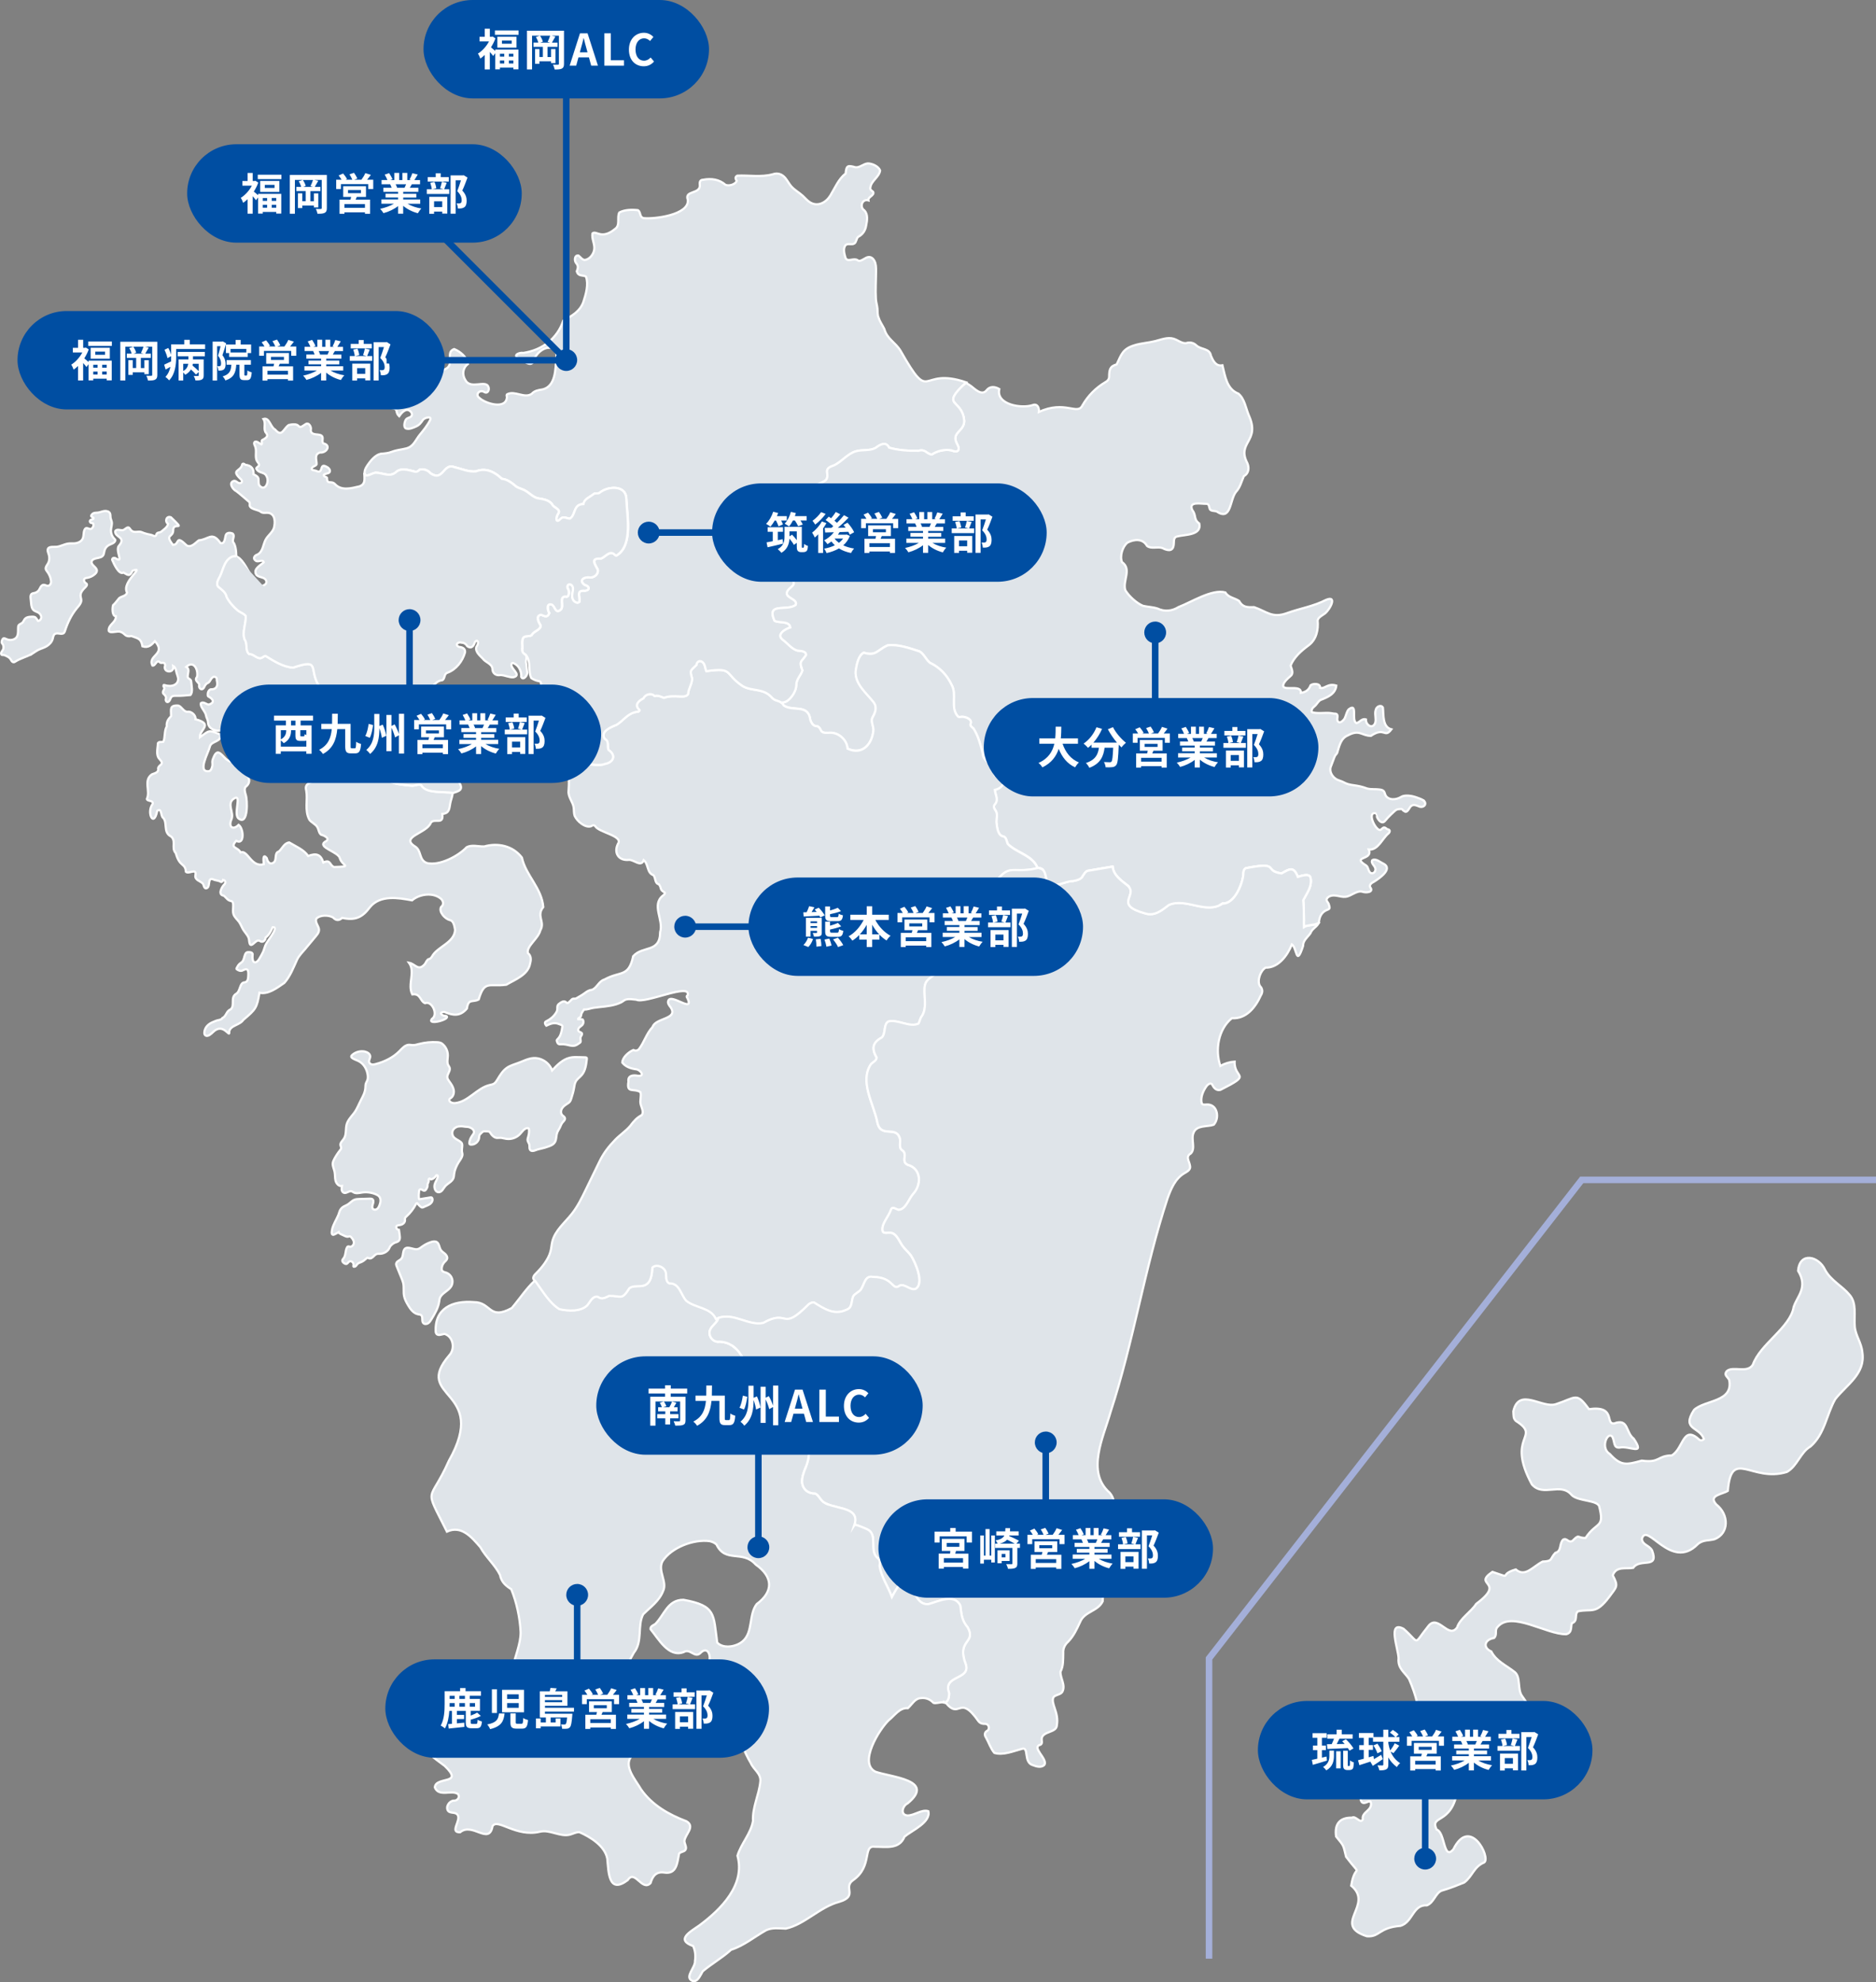
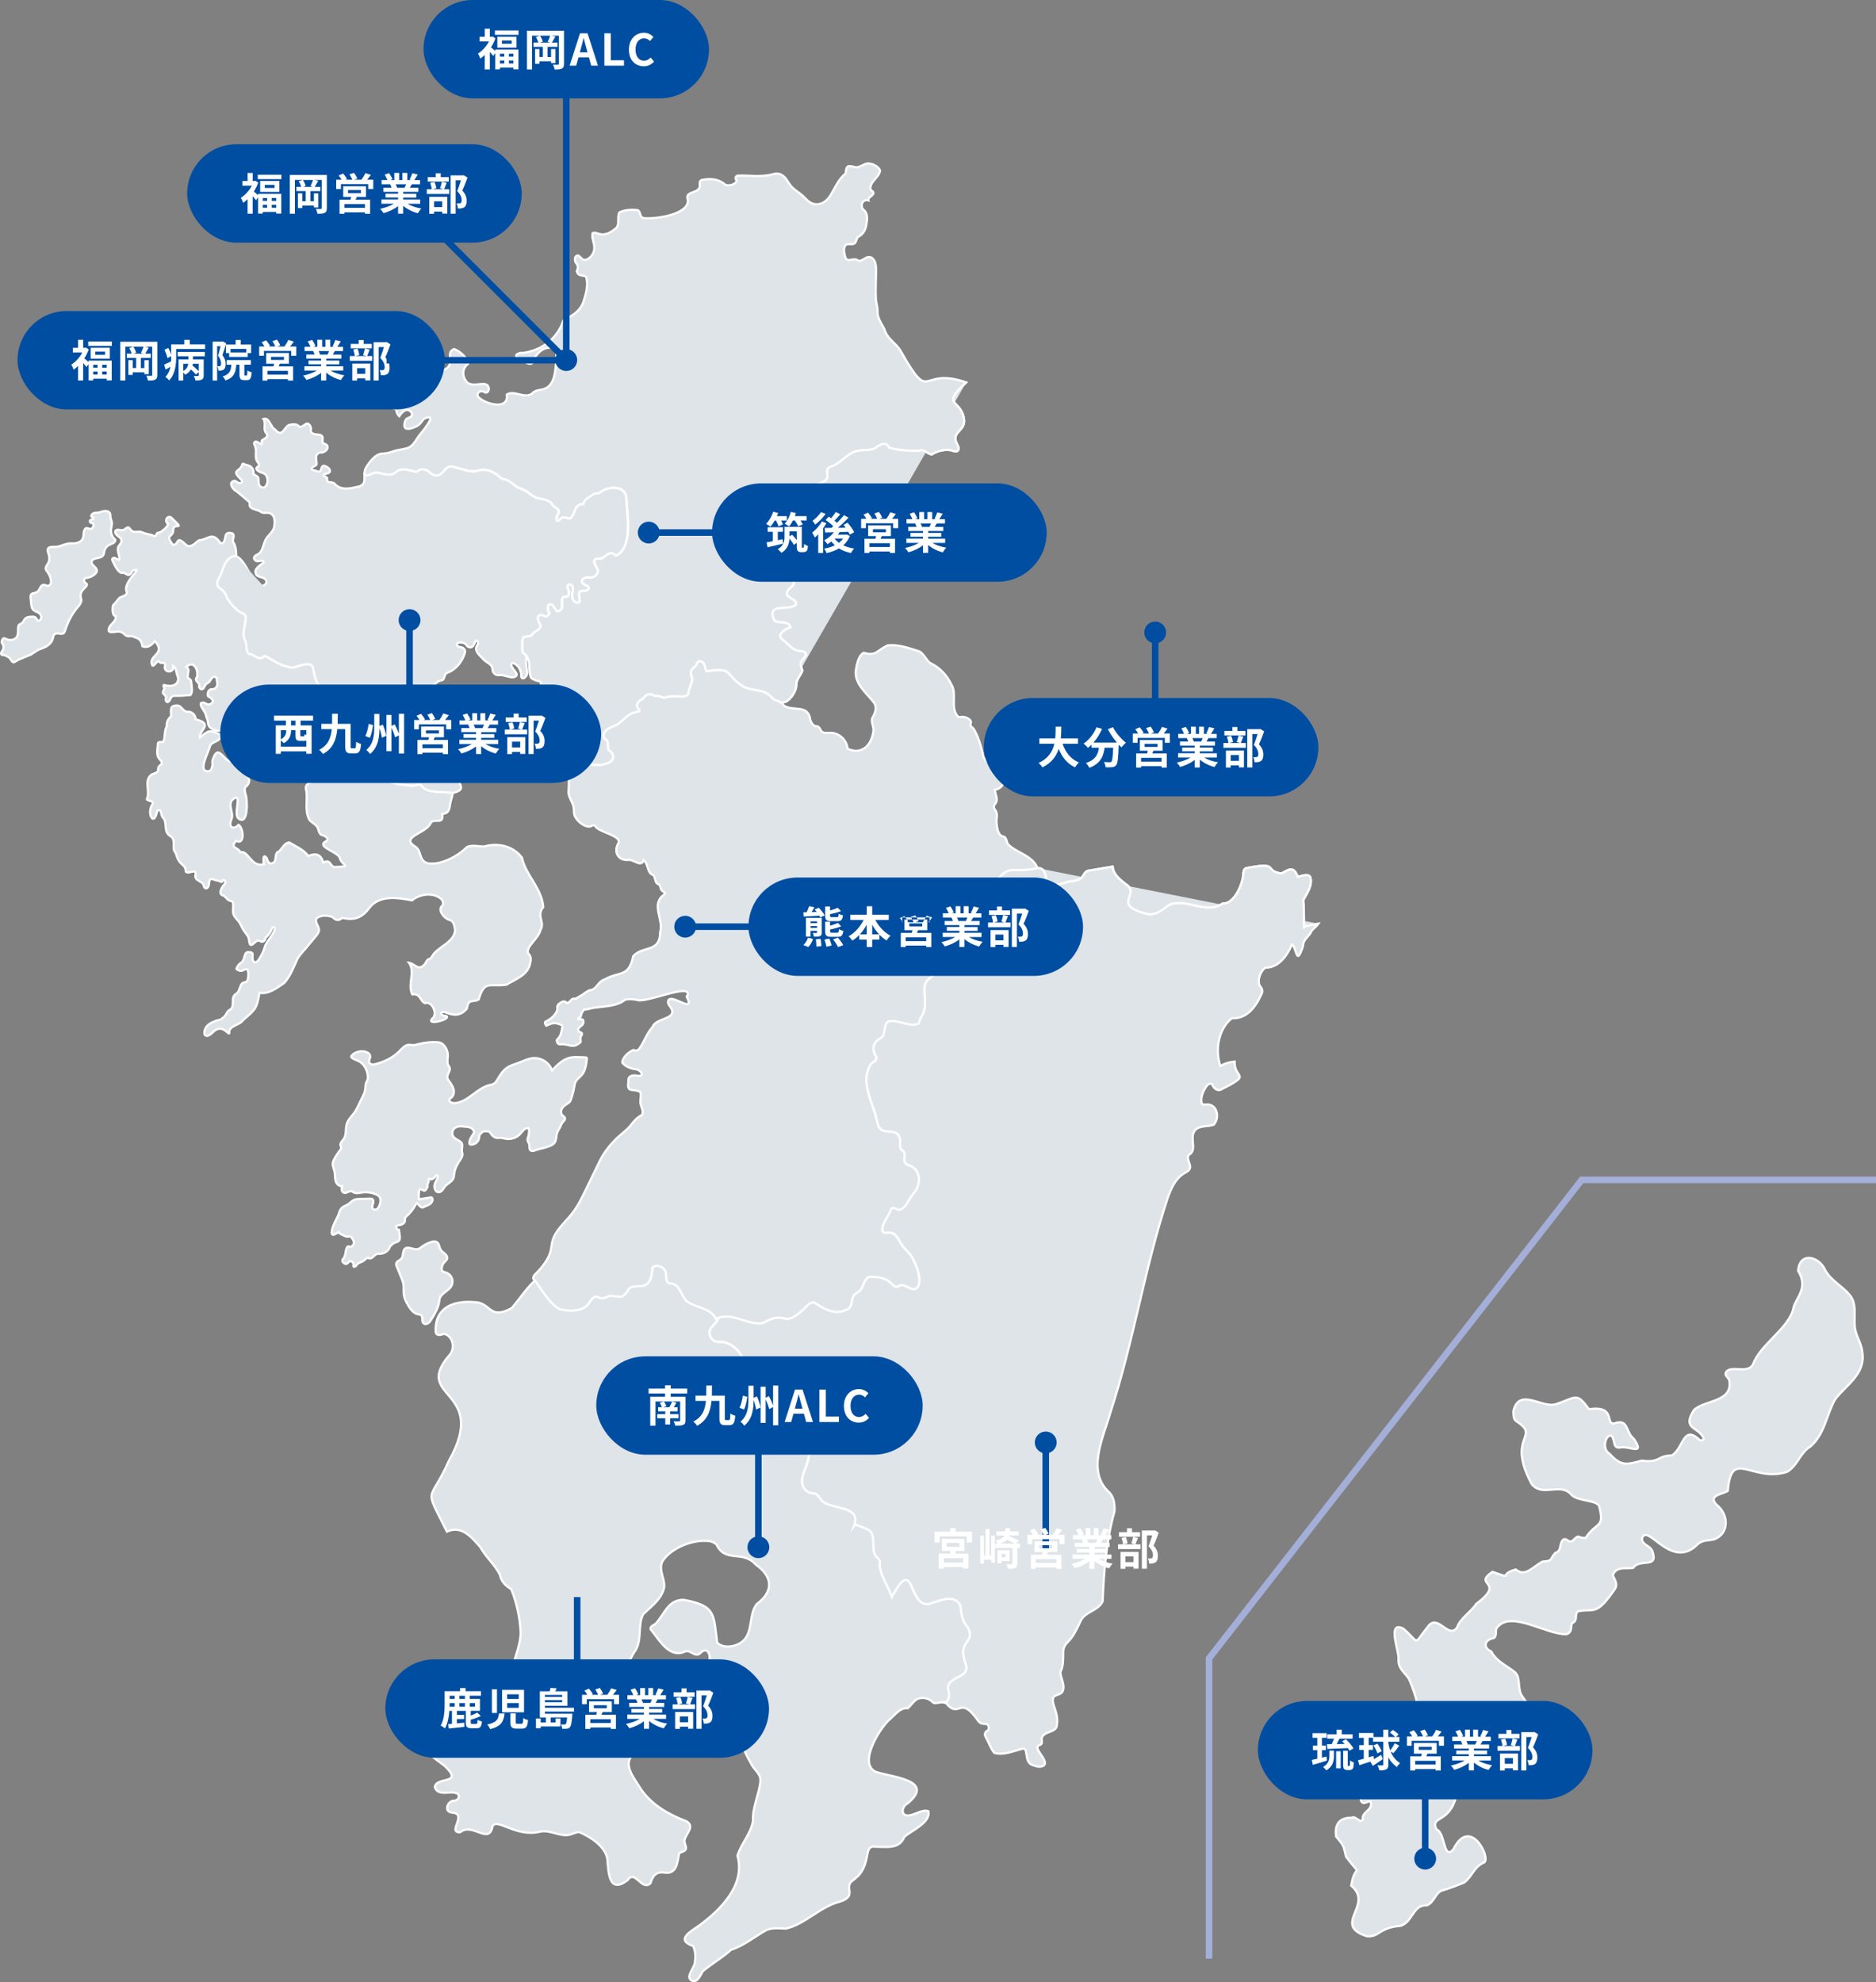
<svg xmlns="http://www.w3.org/2000/svg" id="_レイヤー_2" viewBox="0 0 687.74 726.61">
  <rect x="0" y="0" width="687.74" height="726.61" fill="#808080" stroke="none" />
  <defs>
    <style>.cls-1{fill:#004ea2;}.cls-2{fill:#fff;}.cls-3{fill:#dfe4e9;stroke:#fff;stroke-width:.8px;}.cls-3,.cls-4,.cls-5{stroke-miterlimit:10;}.cls-4{stroke:#a4afd9;}.cls-4,.cls-5{fill:none;stroke-width:2.4px;}.cls-5{stroke:#004ea2;}</style>
  </defs>
  <g id="_レイヤー_1-2">
    <path class="cls-3" d="m347.93,620.52c-2.42-6.54,7.79-4.68,6.17-10.31-3.65-9.45,3.96-7.69.62-13.72-2.2-2.53-2.26-4.93-2.68-8-2.28-4.48-8-1.45-11.58-.5-7.77,1.02-5.02-18.45-13.49-2.57-1.38-3.81-3.97-7.42-4.52-11.45.24-1.18.21-2.29-.89-2.99-2.98-2.69.35-8.47-3.57-10.36-.46-.22-4.51-2.04-4.78-1.61,2.44-7.43-8.72-5.39-11.95-9.03-.81-.9-1.35-2.16-2.5-2.56-2.84.07-4.99-2.02-4.68-5.05.16-2.03,1.16-3.89,1.77-5.84,2.12-6.03-.77-13.86-7.33-15.42-15.62-.11-10.2-28.74-24.76-29.31-2.42.39-4.41-2.3-3.35-4.5.73-1.54,2.67-2.57,2.96-4.23-.29.1-.58.21-.87.35-1.85-4.21-7.59-4.01-10.85-6.64-2.09-2.22-2.43-6.55-6.28-6.41-1.46-.7-.96-2.65-1.24-3.96-.42-2-3.35-3.3-4.94-1.86-.2,2.43-.39,5.66-2.97,6.57-1.78.66-4.04-.16-5.49,1.06-2.86,4.51-2.89,2.7-7.4,2.77-1.46.68-2.68,1.44-4.11.36-2-.48-2.9,1.96-3.97,3.17-2.49,2.33-6.95,2.05-10.13,1.35-3.6-2.19-6.02-6.43-8.49-9.81-.13-.23-.32-.46-.52-.64-3.2,2.93-5.39,6.44-8.5,10.1-8.46,4.65-7.46-2.19-13.88-2.17-7.85-.64-14.53,2.24-13.99,11.02.45,1.7,2,.79,3.2.63,3.22.92,4.01,5.44,1.76,7.84-13.83,16.09,14.84,12.18-.13,38.64-7.18,16.19-9.41,8.61-.73,26,5.31-2.42,8.98,1.95,12.22,5.68,2.03,3.66,5.39,6.49,7.24,10.2.48,2.57,2.08,3.95,4.12,5.23,1.98,4.87,3.18,10.42,3.44,15.71.05,4.52-2.19,9.1-3.01,13.51-.45,3.82-1.59,7.45-3.93,10.56-4.51,5.77-9.73,14.55-17.78,14.75-1.89-.12-3.27-1.33-4.18-2.87-.46-.58-1.1-.56-1.74-.4-1.31-.76-1.32-2.65-1.87-3.97-2.13-.72-3.87,4.9-6.93,4.01-1.55-.67-4.7-1.95-4.6.88.97,1.83,3.79,1.54,5.55,2.18,2.49,4.43,6.54,7.4,10.65,10.41,7.4,7.09-3.37,3.64-3.61,7.89,1.5,3.64,6.14.76,8.5,2.43.85,1.2-.31,2.58-1.66,2.41-1.65.19-2.98,2.31-1.98,3.77.79.96,2.63.34,3.39,1.33,1.68,1.94-3.1,6.66,1.01,6.49,4.56-3.8,10.62,4.9,11.89-2.24,1.85-3.03,8.55,4.14,17.35,2.05,3.61-.92,7.39,1.99,11,1.07,1.19-.3,2.32-1.02,3.54-.9,4.05,1.81,9.29,5.02,10.17,9.71.49,5,.44,13.15,7.51,7.85,2.61-4.09,5.22,4.31,8.36,1.1.7-2.45,1.99-4.34,5.02-3.87,4.68.76,4.77-3.78,5.45-6.96.55-.68,1.72-.58,2.26-1.27.71-.91-.25-2.16-.32-3.31.18-2.44,4.13-5.25.76-7.26-6.42-2.42-12.6-5.91-16.63-11.67-1.9-3.35-6.81-8.74-3.36-12.31,1.09-.96.6-3.05-.19-4.19-.64-.62-1.72-.19-2.57-.48-2.51-1.81-2.3-5.93-3.09-8.73-1-3.24.83-5.87,1.87-8.72-1.48-6.02,1.96-10.58,4.68-15.68,3.34-4.12,1.21-9.85,3.4-14.06,2.64-2.63,5.86-4.84,7.29-8.47,1.72-3.5-2.08-7.44-.19-11,3.29-5.08,11.45-8.17,17.32-7.36.91.21,1.8.58,2.47,1.23,3.3,6.9,9.56,1.9,14.34,7.31,6.4,4.49,6.68,9.88.4,14.52-2.99,3.9-1.24,10.28-5.15,13.64-2.37,2.01-7.01,2.85-9.32.48-1.44-10.44-.36-13.5-12.37-15.7-5.91-.04-7.06,5.7-10.4,8.93-.71.4-1.85.86-1.67,1.86,2.94,3.56,6.6,10.46,12.11,8.41,2.39-1.52,4,2.19,6.03.45,2.63-2.81,4.02.35,3.39,2.94-.81,1.48-1.78,2.96-1.74,4.74-2.45,16.36,3.5,9.49,10.84,19.24,2.2,4.33,3.56,9.08,6.1,13.26,1.04,2.46,3.85,3.85,3.51,6.84-.48,4.85-2.94,9.37-2.68,14.39-.78,4.68-4.4,8.34-5.7,12.76,2.96,10.66-6,19.62-13.97,25.54-3.31,2.3-8.83,5.27-2.29,7.56.77,1.59.99,3.68.68,5.44.25,2.3-3.79,5.78-1.2,7.23,2.18,1,3.15-2.01,4.06-3.42,3.26-2.74,7.18-4.94,10.38-7.87,4.78-1.53,8.55-4.76,12.84-7.16,2.3-1.08,4.81-.66,7.24-.6,7.02-1.57,12.36-7.88,19.48-9.78,7.27-2.16,1.27-5.27,5.18-7.98,7.32-5.14,3.32-12.87,7.96-12.24,4.23-.02,8.94,1.04,10.89-3.72,2.64-2.23,9.74-5.22,8.72-9.33-2.43-.77-5.09,1.6-7.63,1.58-2.83-.21-1.83-3.55.06-4.45,10.39-8.57-5.95-9.57-11.81-11.59-6.32-3.17,1.41-15.52,4.83-18.83,2.21-1.74,3.98-4.71,7.05-4.46,1.44-1.26,2.56-3.57,4.7-3.68,1.91-.23,3.45.4,4.68,1.72.77.34,2.42-.25,3.24-.2.46.03.95.2,1.5.35-.14-.16-.27-.33-.42-.51,1.19.16,1.58-2.3,1.45-3.33Z" />
    <path class="cls-3" d="m152.89,457.92c.73-.08,1.33-.58,1.92-1.01.95-.68,2.01-1.22,3.12-1.6.72-.24,1.57-.41,2.21,0,.92.6.86,1.97,1.47,2.88.38.58,1.01.94,1.53,1.4.52.46.96,1.15.77,1.82-.14.52-.62.86-.99,1.26-.56.6-.91,1.39-.98,2.21-.03.33,0,.68.18.94.29.42.86.5,1.35.65.99.31,1.83,1.1,2.19,2.08.37.97.26,2.12-.27,3.01-1.07,1.78-3.63,2.47-4.2,4.46-.1.33-.13.68-.18,1.03-.34,2.38-1.61,4.51-2.86,6.57-.34.56-.69,1.13-1.25,1.47-.56.34-1.37.35-1.78-.16-.65-.8.05-2.27-.78-2.87-.29-.21-.67-.22-1.02-.28-1.75-.31-2.92-1.94-3.81-3.48-.59-1.02-1.15-2.08-1.38-3.24-.31-1.57.03-3.21-.33-4.77-.13-.58-.36-1.13-.58-1.68-.59-1.46-1.19-2.92-1.78-4.38-.14-.34-.28-.7-.21-1.05.18-.94,1.45-1.17,1.97-1.88.56-.77.46-1.78.72-2.65.75-2.5,3.29-.54,4.96-.73Z" />
-     <path class="cls-3" d="m522.03,293.61c-.53-.6-1.85-.99-2.58-1.26-.96-.35-1.96-.61-2.98-.69-.9-.07-1.96-.05-2.75.42-.95.56-1.99.92-3.15.89-1.08-.03-2.22-.55-2.67-1.53-.22-.47-.27-1.03-.61-1.43-.35-.4-.9-.52-1.42-.6-1.51-.24-3.16.02-4.62-.36-.45-.12-.9-.32-1.35-.46-.83-.25-1.67-.45-2.53-.59-1.32-.22-2.68-.31-3.91-.83-.46-.2-.89-.45-1.35-.65-.62-.27-1.28-.44-1.9-.73-1.61-.77-2.97-2.79-2.38-4.62.3-.92.73-1.83,1.04-2.76.16-.46.32-.92.55-1.35.19-.35.68-.76.8-1.11.79-2.45,1.23-5.3,3.98-6.42,4.23-2.27,5.08.24,8.38.2,5.16-3.44,4.9,1.09,7.5-2.38-3.32-.86-2.82-5.31-3.1-7.96-.69-1.26-2.41-.38-2.64.81-.53,1.55.3,3.27-.21,4.82-.97,2.42-3.46.74-3.38-1.3-1.48-.53-2.35,1.14-3.49,1.34-2.02-1,.68-7.71-2.87-5.01-.72.88-.9,2.08-1.36,3.12-.37.83-2.15,2.61-2.74.87-.21-.65.42-1.92-.35-2.34-.25-.13-.8-.08-1.09-.14-.54-.11-1.06-.2-1.61-.23-1.12-.06-2.24.05-3.35.05-.35,0-2.95-.02-3.01-.45-.18-1.25.63-1.61,1.37-2.34.59-.58,1.16-1.72,1.96-2.04,2.49-.97,5.37-2.16,5.68-5.24-3.19-.99-4.19,1.34-5.98.83.31-1.71-2.55-1.7-3.46-.94-.56,1.62-1.77,2.57-3.58,2.77.41-3.64-8.28.26-6.11-3.69,2.18-3.21,4.02-1.98,2.38-6.3,1.17-3.03,4.01-5.52,6.61-7.42,2.87-2.14,3.62-5.77,3.29-9.14.23-1.03,1.31-1.58,2.17-2.19,2.03-1.07,5.45-7.27.9-5.34-4.44,2.33-9.53,3.12-14.24,4.83-5.54,2.03-7.44-.58-12.14-2.17-2.48.1-4.22.07-5.48-2.27-1.66-1.14-3.9-1.21-5.04-3.12-4.89-1.34-12.4,3.55-17.15,5.36-2.42,1.51-5.13,1.77-7.71.54-1.78-.58-3.59-.58-5.35-1-2.43-1.04-5.04-3.45-6.45-5.7-1.12-3.36,2.49-7.75-1.22-10.31-.92-2.19.19-5.73,2.02-7.15,2.47-1.3,5.64-1.52,7.12,1.19,1.47,1.25,3.78.2,5.62.79,1.53.8,3.65,1.51,4.12-.76.33-1.21-.32-3.14,1.37-3.48,2.77-.73,9.03-.34,8.08-4.73-2.24-1.63-.98-2.9-2.55-4.91-1.59-3.35,3.13-2.28,4.98-2.32,1.24-.14,1.08,1.12,1.43,1.95.45.76,1.58.6,2.44.82,5.47,3.73,4.79-4.14,7.12-7.11,1.59-1.67,2.03-3.85,2.91-5.79,1.72-.93,2.06-2.89,1.32-4.71-4.16-7.87,4.96-7.87.47-17.69-1.1-2.63-1.5-5.95-3.76-7.85-4.3-1.63-4.89-6.44-5.87-10.4-2.41.47-3.43-1.63-4.24-3.56-.45-2.72-3.59-2.13-5.31-3.72-1.1-1.05-2.4-1.28-3.82-.84-1.61.12-2.96-1.13-4.51-1.61-2.22-.68-4.56.3-6.81.87-2.5.63-5.12.74-7.58,1.52-4.39,1.32-4.83,3.5-6.51,7.01-2.55.7-2.74,2.02-2.77,4.61-.04.9-.63,1.54-1.4,1.92-3.45,2.03-6.36,4.97-8.35,8.44-1.86,3.89-6.34-2-16,2.47.2-1.56-.58-3.17-2.26-2.53-4.09,1.39-13.55-.14-12.25-5.88-1.66-.96-3.45-1.09-4.66.45-1.77,2.26-4.47-.63-5.66-1.51-.82-.6-1.45-.98-2.07-1.2-9.51,8.85-1.09,5.72-.51,13.94-.01,3.95-5.01,4.1-2.56,8.54.36.68.86,1.63.26,2.31-.68.65-1.65.12-2.41-.11-2.47-.44-5.16.2-7.19,1.54-1.78-.31-2.55-2.09-4.79-1.36-3.55.07-7.55-.18-10.84-1.15-1.09-2.41-3.37-1.13-4.92.08-2.14,1.19-4.83.56-7.19,1.23-3.17.89-5.26,3.95-8.28,5.28-4.11,1.27-1.25,2.98-2.67,5.2-1.54,1.43-5.25,1.82-5.48,4.34.52,1.53.28,2.38-.91,3.52-.75,2.19-.37,4.74-1.34,6.94-.3,1.18.05,2.79-.99,3.67-1.81,1.09-4.21.34-4.14,3.18-1.31,2.52-4.64,3.97-5,6.95,1.15.19,2.32.25,3.49.18.66,2.63.74,5.52,1.97,7.97,1.59,1.75-.69,2.47-1.61,3.77-1.96,2.81,3.73,2.88,2.88,5.31-3.09,2.52-10.91-1.16-7.82,5.82,1.58.99,5.42-.12,5.83,2.46-1.58.49-5.69,2.58-2.51,4.73,1.65,1.28,3.06,3.2,5.13,3.77,1.13.16,3.11.04,3.15,1.6-1.71,2.69-2.68,1.99-1.39,5.71-.58,1.79-2.27,3.22-2.23,5.36-.46,2.9-2.74,6.54-5.42,6.41.3.24.58.56.85,1.03,3.35,2.32,9.06-.71,9.75,5.32.32.97.92,1.99,1.91,2.23,1.22-.05,1.6.85,2.09,1.8.73.92,2.14.66,3.31.64,3.17-.05,6.12,2.67,6.33,5.83,5.53,2.55,9.09-1.72,9.52-6.91-.07-1.42-.88-2.83-.5-4.21,1.02-1.85,2.04-3.84.6-5.84-2.67-3.46-6.94-6.67-6.63-11.45.37-2.21.85-5.6,2.95-6.76,4.51,1.36,4.82-.86,8.71-2.68,3.86-.52,8.11,1.05,11.78,2.22,1.61.97,2.29,2.97,3.76,4.15,3.59,1.72,6.22,4.44,7.96,8.09,2.05,3.49-.64,8.37,2.33,11.61.51.39.75.14,1.42.11,1.41-.06,4.11.97,3.14,2.73-.1.67.65,1.11,1.14,1.57,1.73,2.71,2.63,6.13,3.4,9.25.02,3.01,4.71,4.07,4.31,7.18-.17.41.02.81.46.94,4.02,1.11,3.15,4.38-.35,5.09.1,1.7,1.44,3.54.09,5.21-.78.78-.36,1.68.24,2.49.81,1.38.21,2.69.26,4.17.22,1.77.43,4.99,2.61,5.24,1.08.34,1.08,1.79,1.52,2.64.19.36.73.71,1.05.96.39.31.8.59,1.22.86.87.56,1.78,1.05,2.68,1.54,1.75.97,3.59,1.98,4.87,3.57.23.28.44.58.62.9.1.17.18.33.26.51.1.21.39.54.62.6.23.06.48.04.73.13.42.14.79.38,1.08.72.57.68.73,1.61.92,2.45.08.38.17.76.28,1.14.06.2.12.4.19.59.05.13.12.48.23.56,2.61,1.86,6.18-.84,9.14-.82,1.25-.23,2.61-.51,3.43-1.49.72-1,1.18-2.33,2.6-2.36,2.85-.48,5.71-.97,8.56-1.45.3,3.25,3.3,5.22,5.67,7.07,3.64,3.56-5.31,6.87,6.19,10.06,3.55,1.18,6.19-1.15,8.8-3.11,6.34-2.69,13.65,3.62,19.61-.48,4.36.22,7.26-6.91,7.64-10.53,0-1.15.19-2.53,1.51-2.54,12.09-2.3,5.74,1.15,12.52,2.04,2.96-1.69,4.39-2.72,5.95,1.26,1.26-.33,4.12-1.45,4.64.26.7,3.16-1.32,5.68-2.66,8.26.32,3.23.19,6.47.32,9.73.59-.48,3.42-.65,5.19-1.11.28-.47.27-.94.38-1.45.33-1.56,1.14-2.82,2.67-3.47.65-.28,1.21-.37,1.06-1.19-.08-.41-.19-.81-.34-1.2-.15-.37-.66-.89-.71-1.25-.12-.84.95-1.46,1.66-1.64.85-.21,1.74-.07,2.6.1.86.17,1.73.38,2.6.3,2.21-.19,4.24-2.57,6.43-1.82,1.16.4,4.15.19,2.68-1.72-.42-.91.6-1.61,1.33-1.95,1.84-1.16,7.06-4.62,3.7-6.58-1.24-.51-2.99-2.2-4.29-1.33-.66,1.3,1.51,2.23,1.15,3.61-.09.67-.73,1.29-1.39,1.15-1.25-.31-1.03-2.09-1.9-2.8-5.83-3.6,2.61-1.79.87-5.89,3.43.35,4.93-4.06,7.28-5.95.65-.64.52-1.4-.4-1.48-.42-.17-.71-.63-1.16-.66-.66-.02-.98.78-1.57.94-1.73.01-4.88-6.59-1.69-6.18.03,0,.68,1.69.78,1.86.31.52.75,1.15,1.34,1.39.64.26,1.05-.02,1.45-.49.65-.77,1.28-1.5,2.03-2.19.42-.39.84-.79,1.26-1.18.23-.21.46-.43.73-.58.53-.3,1.17-.33,1.77-.33.14,0,.29,0,.41.08.1.07.15.18.22.28.17.22.79.54,1.05.67,1.23-.14,1.38-2.14,2.58-2.42.74-.25,1.52.13,2.26.4,1.48.76,3.2-.59,1.95-2.01Z" />
    <path class="cls-3" d="m168.27,412.91c.08-.01.17-.03.25-.03.68-.07,1.35.02,2.02.13.57.09,1.12.01,1.66.25.4.18.8.38,1.11.69.31.31.52.75.44,1.18-.06.34-.28.63-.49.91-.63.87-1.17,1.87-1.19,2.94,0,.14,0,.29.08.41.15.24.75.19,1,.16,1.12-.14,2.12-1.01,2.41-2.1.15-.56.03-1.35.49-1.72.4-.32.69-.83,1.2-.99.17-.05.35-.06.53-.05.31,0,.62.01.92.03.3.02.62.06.84.26.15.13.23.32.33.49.43.75,1.41,1.61,2.32,1.65.58.03,1.11-.1,1.72,0,.59.1,1.18.27,1.77.35,1.81.24,3.72-.44,4.97-1.77.81-.86,1.5-2.06,2.67-2.18.13-.01.27-.01.38.06.17.11.22.34.23.55.06.81-.02,1.63-.25,2.41-.15.5-.35,1.02-.26,1.53.09.5.46.92.6,1.41.12.47.03.96.1,1.44.22,1.39,1.57,1,2.46.62.48-.2.99-.31,1.5-.42,1.09-.24,2.17-.54,3.22-.94.52-.2,1.04-.43,1.49-.77,1.39-1.07.94-2.79,1.5-4.26.24-.63.65-1.19.96-1.8.36-.72.48-1.33,1.03-1.95.4-.45,1.06-1.01.78-1.69-.17-.41-.63-.61-.93-.93-.59-.61-.56-1.63-.15-2.37.41-.74,1.13-1.26,1.84-1.72.41-.27.85-.53,1.14-.93.23-.32.35-.69.46-1.06.39-1.24.78-2.48,1-3.76.15-.85.23-1.73.65-2.48.52-.95,1.48-1.55,2.18-2.37,1.35-1.58,1.64-3.77,1.87-5.84.02-.19.03-.41-.11-.55-.11-.1-.27-.11-.42-.12-.73-.02-1.45-.05-2.18-.07-1.16-.04-2.34-.07-3.47.19-2.65.6-4.68,2.68-6.54,4.67-.97-2.77-3.9-4.71-6.83-4.52-1.93.13-3.7,1.07-5.51,1.75-1.43.54-2.95.93-4.21,1.8-1.56,1.07-2.56,2.75-3.54,4.37-.33.54-.68,1.1-1.21,1.44-.49.31-1.09.39-1.66.53-4.64,1.14-7.79,6.11-12.54,6.6-.65.07-1.44-.06-1.93-.53-.24-.23-.36-.61-.2-.89.11-.2.34-.31.53-.44.95-.65,1.25-1.97,1-3.1-.25-1.13-.94-2.1-1.62-3.03-.31-.42-.63-.87-.69-1.39-.15-1.25,1.24-2.39.85-3.58-.11-.33-.35-.61-.51-.92-.56-1.06-.16-2.35-.15-3.55.02-1.56-.68-3.11-1.85-4.14-.23-.21-.49-.39-.78-.51-.38-.16-.8-.2-1.21-.23-2.26-.14-4.54.08-6.74.65-.77.2-1.55.45-2.35.41-.44-.02-.87-.13-1.31-.12-1.45.04-2.51,1.32-3.53,2.35-2.34,2.36-5.43,3.86-8.64,4.71-.44.12-.91.23-1.36.16-.46-.06-.91-.34-1.06-.77-.24-.7.37-1.41.37-2.15,0-.95-1-1.59-1.93-1.8-1.63-.36-3.42.11-4.66,1.22-.18.16-.36.37-.36.61,0,.26.23.46.44.6.75.5,1.66.73,2.45,1.17,1.77.98,2.86,2.94,3.13,4.95.09.69.1,1.42-.17,2.07-.15.36-.37.68-.49,1.04-.17.49-.14,1.03-.18,1.55-.11,1.72-.85,3.08-1.62,4.55-.85,1.63-1.4,3.26-2.54,4.76-1,1.31-2.23,2.53-2.69,4.11-.5,1.73-.03,3.75-1.01,5.26-.51.79-1.42,1.49-1.28,2.41.06.41.33.8.24,1.2-.05.23-.2.41-.34.59-.8,1-1.51,2.07-2.11,3.19-.28.52-.54,1.06-.61,1.65-.11,1.06.45,2.06.66,3.1.23,1.09.09,2.24.37,3.32s1.25,2.13,2.35,1.92c-.09.47-.18.96-.1,1.43s.38.94.84,1.08c.92.28,1.84-.82,2.77-.57.29.08.53.28.79.42.92.49,2.03.18,3.06.03,1.72-.25,3.5-.01,5.09.67.43.19.86.41,1.17.77.76.88.54,2.22.1,3.3-.2.5-.46,1.01-.9,1.32-.44.31-1.12.34-1.48-.07-.41-.47-.2-1.2,0-1.79s.33-1.37-.17-1.75c-.28-.21-.67-.21-1.02-.2-1.26.04-2.53.08-3.79.12-.58.02-1.17.04-1.71.24-1,.36-1.69,1.26-2.6,1.81-.56.34-1.2.54-1.74.91-.68.47-1.1,1.17-1.32,1.95-.23.83-.58,1.57-.97,2.34-.8,1.57-1.68,3.17-1.78,4.97-.02.36.06.81.41.9.19.05.38-.03.55-.11.54-.25,1.07-.54,1.58-.85.08.37.46.57.8.73l1.32.61c.47.22.99.44,1.49.3.16-.05.31-.13.48-.11.18.02.33.15.46.28.54.56,1.02,1.26,1.02,2.04,0,.78-.67,1.59-1.44,1.48-.27-.04-.57-.18-.81-.04-.1.06-.17.16-.23.26-.71,1.21-.41,2.86-1.25,3.98-.19.25-.44.48-.49.78-.1.51.38.95.84,1.19.19.1.4.18.6.16.47-.06.68-.64,1.1-.88.43-.25,1.03-.05,1.32.36.15.21.22.46.25.72.02.16-.14.65-.03.75.06.05.13.06.21.07.21,0,.43-.07.6-.2.21-.16.33-.41.49-.62.44-.57,1.01-.65,1.61-.92.63-.28,1.26-.76,1.75-1.23.61-.58.54-.22,1.18-.08.48.1,1.01-.25,1.34-.55.44-.41.84-.92,1.42-1.08.35-.1.73-.06,1.1-.07,1.19-.02,2.35-.59,3.11-1.5.42-.51.4-1.02.91-1.52.5-.5,1.03-.93,1.7-1.14.61-.19,1.15-.32,1.45-.98.23-.52.16-1.12.08-1.69-.09-.65-.18-1.3-.27-1.95-.34-.06-.68-.22-.87-.51-.19-.29-.18-.72.07-.95.21-.19.51-.21.78-.24.52-.06,1.05-.19,1.48-.49.43-.3.76-.78.76-1.31,0-.26-.07-.54.01-.79.08-.23.27-.4.45-.56,1.47-1.31,2.69-2.9,3.58-4.65.06-.12.13-.25.26-.27.15-.03.27.11.36.23.33.41.7.78,1.11,1.12.51.42.75.24,1.33-.04.71-.35,1.49-.57,2.12-1.04.63-.48,1.08-1.33.77-2.06-.05-.11-.11-.22-.21-.28-.15-.09-.34-.07-.51-.04-1.3.21-2.6.43-3.89.64-.08.01-.16.02-.22-.03-.05-.04-.06-.12-.07-.19-.09-.94-.06-1.88.07-2.81.02-.14.04-.28.13-.39.21-.27.63-.19.93-.03.3.16.6.38.94.33.35-.06.57-.41.74-.72.16-.29.31-.58.35-.9.03-.23-.02-.47.02-.7.07-.4.37-.74.4-1.15.01-.21-.05-.42,0-.63s.24-.41.44-.33c.14.06.21.24.36.28.07.02.14,0,.2-.01.65-.17,1.22-.59,1.58-1.16.09-.15.2-.33.37-.36.17-.03.34.11.39.28.05.17.02.35-.03.52-.27.94-.93,1.75-1.13,2.71-.11.53-.07,1.1.11,1.61.49,1.36,1.79,1.5,2.69.44.39-.46.66-1.01,1.05-1.46.94-1.1,2.53-1.66,3.05-3,.2-.52.21-1.09.28-1.64.19-1.46.82-2.8,1.56-4.06.51-.87,1.25-1.67,1.44-2.69.09-.51-.08-.83-.15-1.31-.09-.63.06-1.37.09-2,.02-.31.03-.63-.07-.93-.12-.34-.39-.6-.68-.81-.82-.6-1.87-.94-2.47-1.76-.53-.74-.56-1.82-.06-2.58.45-.69,1.24-1.08,2.05-1.22Z" />
    <path class="cls-3" d="m369.42,309.28c-.44-.86-.44-2.3-1.52-2.64-2.18-.25-2.39-3.47-2.61-5.24-.05-1.48.55-2.8-.26-4.17-.6-.81-1.02-1.71-.24-2.49,1.36-1.67.01-3.51-.09-5.21,3.5-.71,4.37-3.98.35-5.09-.43-.13-.63-.53-.46-.94.4-3.11-4.29-4.17-4.31-7.18-.77-3.12-1.67-6.55-3.4-9.25-.49-.47-1.25-.9-1.14-1.57.96-1.76-1.73-2.79-3.14-2.73-.67.03-.91.27-1.42-.11-2.96-3.24-.28-8.12-2.33-11.61-1.74-3.66-4.37-6.38-7.96-8.09-1.46-1.18-2.15-3.18-3.76-4.15-3.67-1.16-7.91-2.74-11.78-2.22-3.88,1.83-4.2,4.04-8.71,2.68-2.1,1.16-2.58,4.55-2.95,6.76-.31,4.78,3.96,7.99,6.63,11.45,1.44,2,.42,3.99-.6,5.84-.38,1.37.43,2.78.5,4.21-.43,5.2-3.99,9.47-9.52,6.91-.2-3.16-3.16-5.89-6.33-5.83-1.17.02-2.59.28-3.31-.64-.49-.95-.87-1.85-2.09-1.8-.99-.24-1.59-1.26-1.91-2.23-.69-6.02-6.4-3-9.75-5.32-1.24-2.12-2.78-1.34-4.17-2.72-3.14-3.78-7.23-2.36-10.72-4.3-7.09-4.64-3.29-7.02-13.49-5.56-.5-1.17-.43-2.79-1.64-3.51-1-.54-1.92.19-1.98,1.23-2,2.05-2.61,1.67-1.6,4.91.06,1.96-1.37,3.77-1.47,5.77-1.22,1.9-4.79-.1-8.87,1.36-1.23-.45-2.05-1-3.4-.66-1.17-1.26-3.42-.67-4.11.85-1.78.91-3.49,2.44-1.46,4.26.15.88-1.24.59-1.78.88-2.74.68-4.34,3.25-6.66,4.6-2.07.82-6.09,2.43-4.27,5.16,1.73.83.79,2.61,1.36,4.01,3.04,2.05,1.76,4.69-1.53,5.17-2.62,1.41-15.55-2.2-14.95.64,2.52,2.87,2,6.2,1.83,9.79.16,2.13,1.66,3.55,1.92,5.62.12.99.02,2.01.35,2.95.86,1.95,3.88,4.57,6.08,3.78.46-.4,1-.49,1.45-.02,1.24,2.3,10.39,3.57,8.36,6.44-1.69,3.29.17,6.37,4.07,5.93,1.9-.04,4.38,2.8,5.35.09,1.77,1.43,1.15,4.7,3.49,5.48,1.02.92.4,3,2.09,3.39,1.15,1.61.08,1.84,2.15,3.02.17.42-.28.8-.64,1.07-4.43,3.45.31,8.92-1.06,13.42-.05,7.74-6.36,4.85-9.89,8.84-1.68,7.88-4.73,5.3-10.52,8.54-2.12.59-2.71,3.09-4.65,3.8-1.06.06-1.89.66-2.71,1.27-.85.63-1.81,1.14-2.73,1.68-.08.05-.15.1-.22.16-.1.03-.2.05-.31.08-.38.08-.84-.04-1.19.16-.14.08-.24.2-.35.32-.33.37-.69.7-1.08,1-.09.07-.19.13-.3.15-.27.03-.47-.24-.69-.4-.31-.22-.73-.23-1.09-.12s-.68.33-.99.55c-.32.22-.65.45-.82.8-.29.56-.08,1.25-.23,1.86-.07.29-.21.55-.36.8-.81,1.33-2.02,2.41-3.42,3.09-.23.11-.47.22-.6.44-.24.42.1.93.42,1.29,1.02-.49,2.1-.98,3.22-.92.75.04,1.47.33,2.17.61.15.06.31.13.4.26.12.17.09.41.06.62-.25,1.56-.56,3.24-1.7,4.33-.14.13-.3.27-.33.46-.02.12.02.24.05.35.13.42.3.89.71,1.05.22.09.47.06.7.05.68-.04,1.36,0,2.02.14,1.02.2,2.06.6,3.08.37.68-.16,1.27-.58,1.84-1,.12-.09.25-.19.32-.32.07-.14.06-.29.05-.44-.04-.52-.17-1.07.04-1.54.17-.37.55-.71.45-1.11-.14-.52-.93-.51-1.26-.93-.31-.39-.08-.99.28-1.34.36-.35.83-.58,1.15-.97.39-.49.47-1.2.2-1.76-.04-.08-.08-.15-.15-.2-.09-.06-.2-.06-.3-.06-.44,0-.88,0-1.33,0-.06-.18.07-.37.23-.47.16-.1.35-.15.5-.27.36-.29.34-.83.47-1.27.18-.58.66-1.05.96-1.57,1.26.1,2.33-.45,3.56-.62,1.37-.2,2.74-.31,4.11-.48,1.35-.17,2.7-.38,4-.77.65-.2,1.29-.44,1.91-.74.54-.26,1.16-.86,1.71-1.02,1.25-.36,2.58-.08,3.87.04,3.18,1.66,20.27-6.47,18.82-1.59-.53.24-.38.68-.05,1.07,2.53,5.65-6.03-1.95-7.04.88-.38.81.27,1.7.83,2.4,3.03,4.48-5.51,3.77-6.61,7.25-2.25,2.37-3.07,5.65-5.02,8.15-.58.57-1.34.64-2,.26-1.71.73-4.01,2.67-4.08,4.63,1.22,1.57,3.22,2.22,5.12,2.46,1.67.25,3.36,2.72.52,2.36-1.72-.35-3.71-.06-3.37,2.15-.76,4.46,1.85,2.32,4.38,3.84.45,1.4-.27,2.98.08,4.4.24,1.15,1.38,3,.36,4.07-1.74.87-2.96,2.29-4.13,3.87-1.61,1.9-3.74,3.28-5.48,5.06-2.46,2.53-4.32,4.92-5.85,8.07-1.67,3.43-3.33,6.86-5,10.29-1.48,3.05-2.98,6.13-5.08,8.8-2.61,3.32-6.21,6.15-7.21,10.25-.3,1.22-.34,2.5-.68,3.71-.79,2.88-3.15,5.84-5.24,7.89-.36.35-.73.72-.93,1.19-.49,1.15.5,1.36.99,2.17,2.47,3.38,4.88,7.61,8.49,9.81,3.18.7,7.64.98,10.13-1.35,1.07-1.21,1.97-3.65,3.97-3.17,1.44,1.07,2.65.31,4.11-.36,4.51-.06,4.54,1.75,7.4-2.77,1.45-1.22,3.71-.4,5.49-1.06,2.58-.91,2.77-4.13,2.97-6.57,1.59-1.43,4.52-.14,4.94,1.86.28,1.3-.22,3.25,1.24,3.96,3.85-.14,4.19,4.18,6.28,6.41,3.26,2.63,9,2.43,10.85,6.64,6.01-2.86,11.66,2.73,17.31,1.5,9.59-5.43,6.35,3.62,16.66-6.84.57-.4,1.23-.75,1.93-.68,3.57,2.23,7.41,4.87,11.84,2.71,2.33-.68,1.78-3.14,2.55-4.91.61-1.07,1.95-1.49,2.75-2.43,1.41-1.9,1.49-5.41,4.51-4.71,7.68.03,6.96,5.31,9.75,3.19,1.88-.86,3.93,1.9,5.87,1.19,3.37-2-.08-9.85-1.78-12.39-.96-1.24-2.21-2.24-3.1-3.54-1.26-1.84-2.15-4.53-4.38-4.69-.97-.07-2.15.34-2.77-.39-.78-2.65,2.2-5.45,2.98-8,.51-1.38,1.71-.27,2.73.04,2.8-.08,3.82-4.16,5.54-5.98,2.79-3.08,2.98-8.46-1.29-10.28-4.06-1-.29-4.22-3.01-5.72-1.08-.93-.42-2.68-.64-4.09-1.35-5.2-7.25.21-8.37-6.4-1.4-6.62-6.5-14.66-2.27-20.95.79-.78,2.12-1.33,2.07-2.44-1.87-3.21-1.56-5.49,1.92-7.34,1.54-1.57.49-4.9,2.46-5.88,3.46-.82,7.59,2.3,10.98.81.5-.92.58-2.05,1.32-2.89,1.82-3.09.67-6.85.9-10.21.26-3.75,3.09-3.59,4.94-6.36.97-2.9,4.12-4.55,4.35-.08,2.72-.97,2.26-7.03,3.28-9.55.55-3.55,8.95-4.88,10.16-9.15-.16-1.73.45-3.07,1.21-4.53-.43-2.43-1.95-3.78.14-6.25,7.14-11,7.08-5.54,17.33-7.99-1.64-4.68-7.85-5.61-10.94-8.93Z" />
    <path class="cls-3" d="m221.53,280.06c3.29-.47,4.57-3.11,1.53-5.17-.57-1.4.37-3.19-1.36-4.01-1.82-2.73,2.2-4.34,4.27-5.16,2.33-1.36,3.93-3.92,6.66-4.6.54-.3,1.93,0,1.78-.88-2.03-1.82-.33-3.35,1.46-4.26.69-1.52,2.94-2.11,4.11-.85,1.35-.34,2.16.21,3.4.66,4.08-1.46,7.65.55,8.87-1.36.1-2,1.53-3.82,1.47-5.77-1.01-3.24-.4-2.87,1.6-4.91.06-1.04.98-1.77,1.98-1.23,1.21.72,1.14,2.33,1.64,3.51,10.2-1.47,6.4.92,13.49,5.56,3.49,1.93,7.58.52,10.72,4.3,1.09,1.07,2.27.84,3.32,1.69.75-.07,1.44-.24,2.02-.6,1.65-1.04,3.44-3.8,3.41-5.81-.04-2.14,1.65-3.57,2.23-5.36-1.29-3.73-.33-3.03,1.39-5.71-.03-1.55-2.01-1.44-3.15-1.6-2.07-.56-3.48-2.49-5.13-3.77-3.18-2.16.93-4.24,2.51-4.73-.41-2.58-4.25-1.47-5.83-2.46-3.09-6.98,4.73-3.3,7.82-5.82.85-2.43-4.84-2.5-2.88-5.31.92-1.3,3.2-2.02,1.61-3.77-1.24-2.44-1.31-5.33-1.97-7.97-1.16.07-2.34,0-3.49-.18.35-2.98,3.69-4.43,5-6.95-.07-2.84,2.32-2.09,4.14-3.18,1.04-.89.69-2.49.99-3.67.97-2.21.59-4.75,1.34-6.94,1.18-1.14,1.43-1.98.91-3.52.23-2.51,3.94-2.91,5.48-4.34,1.41-2.22-1.44-3.93,2.67-5.2,3.01-1.33,5.11-4.38,8.28-5.28,2.36-.67,5.05-.04,7.19-1.23,1.55-1.21,3.83-2.49,4.92-.08,3.29.98,7.29,1.22,10.84,1.15,2.24-.73,3,1.05,4.79,1.36,2.03-1.35,4.72-1.98,7.19-1.54.76.23,1.72.76,2.41.11.61-.68.1-1.62-.26-2.31-2.45-4.45,2.55-4.59,2.56-8.54-.59-8.29-9.16-5.03.75-14.17-17.55-6.01-12.5,8.77-24.09-11.61-1.86-3.06-4.94-4.32-5.93-7.96-.67-1.36-1.6-2.61-2.06-4.07-.48-.97-.39-2.28-.46-3.33-.08-1.2-.49-2.32-.56-3.47-.22-3.43.04-6.96.05-10.39,0-1.28,0-2.64-.63-3.76-.68-1.21-1.65-1.67-2.93-1.13-.61.26-2.32,1.61-3.03,1.05-1.69-1.33-4.18,1.18-4.75-1.46-.37-1.3-.76-3.01.15-4.16.89-.81,2.27.02,3.22-.6.78-.52.71-1.75,1.37-2.42,1.71-.86,2.71-2.35,2.99-4.3.4-1.84.64-4.01-.64-5.4-1.94-1.19-.88-4.38,1.44-3.71-.28-1.27,2.45-1.82,1.71-3.15-.51-.43-1.22-.75-.98-1.57.27-2.42,3.25-3.81,3.57-6.24-.61-1.55-2.92-2.56-4.5-2.58-1.59.13-2.92,1.58-4.51,1.43-2.87-.82-3.36-.71-3.64,2.27-2.64,2.06-3.9,5.29-5.6,8.07-1.57,2.57-4.62,4.27-7.51,2.46-.99-.62-1.73-1.57-2.6-2.36-1.35-1.23-3.03-2.11-4.23-3.49-.79-.91-1.34-2.01-2.1-2.95-1.19-1.47-2.81-2.1-4.61-1.47-4.27,1.19-8.77.32-13.06.53-.98.47-.64,1.28-.2,1.94-.57,1.33-2.88,1.95-4.13,1.42-2.3-2.01-5.15-2.44-8.2-1.86-1.15,0-1.36.93-1.21,1.91.25,3.51-5.77,1.87-4.4,5.45.58,5.51-12.17,7.11-16.14,6.71-1.67-.31-1-2.23-2.16-2.92-2.17-.25-4.88-.21-6.81.86-.97,1.8.46,4.65-1.57,6.03-4.96,4.06-6.84.49-8.24,1.59-.49,1.92.97,4.02.59,6.06-.26,1.66-1.73,3.56-3.48,3.71-.97-.07-1.54-1.09-2.28-1.62-1.49-.22-1.6,1.92-.84,2.81.9.96.64,1.92.23,2.97.55,2.02,2.21,1.27,3.36,1.94,1.02,2.81,0,6.39-.91,9.16-1.18,3.57-4.37,5.32-7.39,6.97-2.23,6.63-7.74,10.8-14.67,11.85-1.23-.24-3.95.67-1.85,1.92,1.68.56,4.7,3.79,5.67.91.7-2.52,4.14-5.73,7.02-4.42.65.29,1.06.97,1.21,1.66.16.69.1,1.41.04,2.12-.33,3.85-.24,10.04-5.02,11.19-1.49.24-2.93.42-3.97,1.6-2.64,1.84-6.14-1.24-8.89.12-.45.18-.36.6-.22,1-.14,4.82-7.86,2.52-10.1.38-1.66-1.18.06-3.12,1.66-2.22,1.45.97,2.21-.83,1.59-2-1.09-2.34-6.55,1.13-8.35-2.26-1.3-2.02-1.03-4.51.94-5.95-.35-2.5-2.85-4.58-5.07-5.47-4.4,1.55,3.08,8.01-8.06,8.18-1.57.47-3.4,3.13-1.84,4.52.98,2.34-2.28,4.43-4.27,4.85-1.85,1.12-5.78-2.77-5.99.44.81,1.28-2.4.02-3.25.71-.97.36-.79,2.33-.02,2.83,3.51.43,1.41,1.27,3.26,3.09.76-1.11,2.36-3.05,3.86-1.99.35.25.66.58.78.99.12.41.01.9-.33,1.16-.67.5-1.43.4-1.9,1.19-.45.76-.93,2.78.14,3.16,1.11.39,2.53-.25,3.53-.69,1.32-.57,1.86-1.33,2.67-2.5.46-.67,3.13-1.54,2.69-.08-1.04,2.09-2.46,3.83-3.93,5.62-1.17,1.43-2,3.45-3.63,4.42-.73.44-1.59.61-2.42.77-1.4.28-2.85.47-4.16.99-1.09.43-2.24.58-3.4.67-2.01-.01-3.81,1.93-4.9,3.41-.77,1.04-1.72,2.32-1.69,3.68.44,2.18,3.01-.25,4.39-.08,2.34.07,4.95,1.66,7.09-.11,1.97-1.92,4.81-.81,7.13-.27.76.14,1.29-.33,1.77-.81,1.39-.24,2.92.25,3.82,1.36,4.8,3.34,4.74-3.93,8.81-2.21,2.61.59,5.25,1.85,7.95,1.53,3.54-1.46,6.83.24,9.43,2.73,2.21.24,3.7,1.58,5.39,2.94.87.52,1.89.75,2.81,1.2,1.7.84,2.99,2.43,4.81,2.97,2.09.36,4.5.55,5.66,2.63.82,1.04,3.13,1.51,1.88,3.17-.94,1.63-.7,3.72,1.19,1.6,1.03-.88,2.22.16,3.3.06,2.17-1.43,1.1-5.25,4.93-5.31.27-1.88,2.14-2.42,3.53-3.52.76-.8,1.91.02,2.62-.81,3.01-2.26,9.36-2.66,9.52,2.33.22,6.09,2.45,16.84-3.3,20.65-.29.3-.68.22-.9-.1-1.91-1.86-3.47.94-5.18,1.43-3.83-.23-2.26,1.9-1.11,4.04.39,1.61-1.24,2.92-2.75,2.89-2.26-.43-4.44,1.07-1.96,2.8,1.66.31,1.94,1.84.09,2.05-3.49-.3-1.78,2.08-2.11,4.07-.76.79-2.04-.14-2.36-.99-.56-1.24.06-2.58.08-3.85-.02-.57-.24-1.17-.73-1.45-1.29-.58-1.78.84-1.04,1.77.39.8.3,3.1-1.03,2.55-2.61.07-.36,3.68-1.81,4.88-1.9,1.53-1.91-1.21-3.12-1.88-2.17-.73-1.71,1.99-1.03,3.14-.75,1.77-1.69,1.04-2.98.56-2.15.3-.97,2.82-.19,3.91.08,1.73-2.52,2-3.28,3.56-.85.64-2.27.1-3.01.87-.81,1.16-.32,3.19-.46,4.54.03.73.15.97.77,1.53.04.03.29.14.33.17.14.11.25.22.33.35,1.77,2.22.62,5.85,1.85,8.31,3.58,2.31,4.01-.7,3.28,5.52.04,1.83,5.88,1.73,3.76,3.92-.27.59-2.11,1.15-1.17,1.73,6.63,1.85,3.4,1.55,6.35,7.25,1.45,3.77-1.15,3.29-.39,7.46.13.7-1.18,1.39-1.6,1.72-.79.62-1.51,1.34-2.24,2.04-.37.35-.73.71-.96,1.15-.35.69-.31,1.88.61,2,.67.08,1.32-.61,1.94-.77.76-.21,1.55-.27,2.35-.26.58-2.15,12.45,1.06,14.94-.29Z" />
    <path class="cls-3" d="m192.43,239.87c-.74-.43-1.11-1.1-1.02-1.96.15-1.35-.37-3.06.45-4.23.74-.77,2.16-.23,3.01-.87.76-1.57,3.35-1.83,3.28-3.56-.77-1.09-1.96-3.61.19-3.91,1.3.48,2.23,1.22,2.98-.56-.68-1.15-1.14-3.87,1.03-3.14,1.21.67,1.21,3.41,3.12,1.88,1.46-1.2-.79-4.81,1.81-4.88,1.33.55,1.42-1.75,1.03-2.55-.74-.93-.25-2.35,1.04-1.77.49.28.72.88.73,1.45-.02,1.28-.63,2.61-.08,3.85.32.85,1.6,1.78,2.36.99.34-2-1.37-4.38,2.11-4.07,1.85-.21,1.57-1.74-.09-2.05-2.49-1.73-.3-3.22,1.96-2.8,1.52.03,3.14-1.28,2.75-2.89-1.15-2.14-2.72-4.27,1.11-4.04,1.71-.49,3.27-3.29,5.18-1.43.22.32.62.4.9.1,5.75-3.81,3.52-14.56,3.3-20.65-.16-4.99-6.51-4.59-9.52-2.33-.71.83-1.86,0-2.62.81-1.39,1.1-3.26,1.64-3.53,3.52-3.83.06-2.75,3.88-4.93,5.31-1.07.1-2.27-.93-3.3-.06-1.89,2.12-2.13.04-1.19-1.6,1.25-1.66-1.06-2.13-1.88-3.17-1.16-2.08-3.57-2.27-5.66-2.63-1.81-.54-3.11-2.13-4.81-2.97-.91-.45-1.93-.68-2.81-1.2-1.69-1.36-3.18-2.71-5.39-2.94-2.6-2.49-5.88-4.18-9.43-2.73-2.7.33-5.34-.94-7.95-1.53-4.06-1.72-4.01,5.55-8.81,2.21-.89-1.11-2.42-1.6-3.82-1.36-.48.48-1.01.95-1.77.81-2.32-.54-5.16-1.65-7.13.27-2.14,1.78-4.75.18-7.09.11-1.39-.17-3.98,2.29-4.4.05.03,2.09.62,4.23-1.93,4.97-2.86.67-6.3,1.62-8.66-.71-1.53-1.8-3.06.4-3.07-2.45-.16-.26-.49-.32-.77-.44-1.44-1.01,1.06-1.02,1.58-1.47.74-.8-.19-1.81-.98-2.15-2.91-1.64-.85,3.05-3.96,1.43-.57-.2-1.94-.08-1.35-1.06.42-.58,1.4-.63,1.68-1.29.05-1.58-1.02-3.55,1.2-4.31,2.42.3,4.27-2.7,1.26-3.33-.9-.84.57-2.5-1.14-3.08-1.21-.39-3.41.08-3.48-1.77.39-1.09-.72-3.14-1.97-2.16-3.67,2.58-.83-.9-6.08.25-2.06,1.37-2.45,4.7-5.04,1.66-1.72-.86-2.03-4.57-4.27-3.86,1.01,1.44,0,3.34.72,4.78,1.54,1.64.1,2.24-1.26,3.03-.3.46.3,1.26-.17,1.53-.62-.26-1.97-1.58-2.55-.83-.33.42,0,1.01.22,1.5.76,1.78-.29,4.07.82,5.65.31.44.8.94.56,1.43-.3.52-1.36.79-.77,1.4.79,1.39,2.95.97,3.51,2.38,1.35,2.07-.58,6.25-2.71,3.26-.42-2.36.56-2.63-2-3.87.23-2.04-.94-3.29-2.95-3.45-.34-.25-.8-.64-1.15-.25-.58,2.96-4.54,1.81-.37,5.69.75.98-.44,1.65-1.26,1.05-.42-.26-.81-.62-1.3-.64-2.32.5-.69,3.16.75,3.82,1.56,1.18,3,2.51,4.5,3.77.59.37.37.97.38,1.55.46,1.47,3.14,1.35,4.3,2.4.95.44,1.71.06,2.64.23,2.52.48,2.45,3.56,1.94,5.52-.54,1.62-2.11,2.67-2.96,4.15-1.03,1.8-.99,4.49-3.01,5.57-1.12.29-1.93,1.48-.71,2.27.78.77,2.75-.72,2.93.62-1.24,1.14-3.93,2.4-2.73,4.48.5.71,1.47.85,2.29,1.12,1.69.46,2.02,2.27.33,2.86-3.43,2.69-6.45-11.36-10.84-10.68-3.32.77-3.79,4.79-5.07,7.42-.59,1.08-1.45,2.47-.7,3.66,1.3,1.12,2.82,2.02,3.19,3.88.96,1.85,2.5,3.59,4.1,4.94.92.69,2.15,1.03,2.87,1.95.17,2.81-1.38,5.85-.42,8.61,1.21,1.6.11,4,1.67,5.4,1.6-.23,2.9,1.99,4.53,1.38.53-.21.96-.76,1.53-.7,3,1.86,6.39,4.02,10.05,4.28,10.07-3.42,5.83.4,9.21,6.2.87,1.22,1.44,4.22-.28,4.83-1.26-.9-2.94-.22-4.07.75-.64,1.38-1.22,3.14-1.05,4.65.62.53,1.8.44,2.34,1.08.5.55.53,1.39,1.14,1.89,3.58,1.73,7.37,3.55,10.35,6.22,0,3.14-.01,2.48,2.16,4.95.87,1.38,2.46.43,3.75.68.44,4.41,2.69,1.82,4.41,5.96,1.46,2.72,3.41,1.7,5.65,2.37.76.47,1,1.49,1.69,2.07,2.39,1.14,5.34,1.35,7.98,1.61,1.18.26,3.46-1.12,3.99.26,2.02,2.68,8.19,1.82,11.37,2.41,2.26-.71,3.87-1.12,2.25-3.83-.88-1.52-2.09-3.02-3.58-3.99-.53-.18-1.28.09-1.58-.39-.14-1.86-1.7-3.07-2.44-4.74-.37-1-.28-2.12-.66-3.11-.34-.88-1.03-1.63-1.19-2.56.29-4.22-1.82-2.99-4.1-6.3-1.25-.88-1.37-2.28-1.14-3.69-.04-2.68-3.58-4.17-3.46-6.89.17-.9,1.61-.21,2.25-.17,4.45,1.82,5.73-5.4,9.59-5.62,1.18-.42.6-2.37,2-2.78,3.19-1.17,5.53-4.21,6.44-7.47.16-1.38-.99-1.91-2.17-1.99-1.75-.67-.4-2.01.9-1.57.96.02,1.66.55,2.12,1.34,1.53,1.05,2.32-.12,2.78-1.56.94-1.29,1.68.27.53,1.76-.54,1.77,1.21,3.15,2.3,4.28.99,1.44,3.44,1.89,3.57,3.76,0,1.71,1.35,2.61,2.94,2.3,1.62.02,3.16.95,4.78.81,3.37-.86-1.64-3.35-.62-5.03.1-.23.39-.26.6-.15,2.03.8,3.02,3.01,2.87,5.09.73,1.49,2.54-.8,2.17-1.87-.05-1.04-.25-2.08-.34-3.12-.32-1.14.65-2.56-.49-3.3Z" />
    <path class="cls-3" d="m12.44,239.22c.56-.37,1.12-.76,1.72-1.05,1.01-.48,2.08-.72,3.03-1.33.96-.61,1.79-1.49,2.11-2.58.19-.66.24-1.46.81-1.85.95-.66,2.51.41,3.33-.41.22-.22.31-.52.41-.81.96-2.93,2.29-5.78,4.26-8.16.55-.66,1.15-1.3,1.5-2.09.51-1.14-.18-1.88-.07-2.93.09-.85.61-1.51,1.16-2.13.35-.39,1.23-1.06,1.17-1.63-.02-.27-.31-.42-.53-.57-.52-.37-.77-1.25-.25-1.62.21-.16.49-.18.75-.22,1.09-.15,2.14-.64,2.96-1.39.36-.32.69-.73.71-1.21.07-1.36-2.23-2.07-1.92-3.4.17-.72,1.02-1.02,1.75-1.18.99-.23,2.25-.33,2.65-1.43.17-.46.2-.97.34-1.45.23-.82.8-1.53,1.54-1.94.85-.47,2.01-.67,2.35-1.58.04-.1.06-.22.04-.32-.04-.15-.16-.26-.27-.37-.89-.85-1.39-2.1-1.31-3.33.06-.99.48-1.98.29-2.95-.1-.52-.36-.99-.44-1.51-.09-.55.02-1.13-.22-1.63-.35-.71-1.28-.94-2.07-.83s-1.52.47-2.31.57c-.54.07-1.1.03-1.61.21-.43.15-1.33,1.02-.65,1.39.15.08.31.12.45.21.14.09.23.28.16.43-.03.05-.07.08-.11.11-.34.24-.86.19-1.12.52-.17.22-.14.57.07.76.58.52,1.04-.12,1.14.82.06.56-.34,1.3-.85,1.53-.61.27-1.53-.63-2.09-.15-.44.39-.57,1.15-.63,1.69-.08.7-.09,1.44-.39,2.07-.53,1.1-1.83,1.62-3.05,1.7-.71.05-1.43-.03-2.14.06-1.53.18-2.91,1.08-4.44,1.21-.73.06-1.47-.05-2.19.1-1.42.3-1.04,1.51-.7,2.47.41,1.13.41,2.44-.19,3.51-.37.66-.97,1.31-.83,2.05.08.39.35.71.59,1.03.62.83,1.06,1.8,1.27,2.82.1.47.15.98-.01,1.44-.16.46-.56.86-1.04.88-.55.03-1.04-.41-1.59-.38-.45.03-.81.37-1.06.74-.24.38-.39.8-.65,1.17-.35.51-.89.89-1.49,1.04-.41.11-.88.12-1.2.4-.44.38-.42,1.05-.36,1.63.06.6.12,1.2.18,1.8.09.92.23,1.94.94,2.54.46.39,1.09.53,1.62.82.62.34,1.12.95,1.16,1.65.04.7-.5,1.44-1.2,1.46-.32-.43-.71-1.27-1.22-1.45-.5-.18-1.5-.09-2.02-.03-.64.08-1.29.35-1.68.87-.29.39-.43.88-.78,1.22-.43.41-1.12.52-1.42,1.03-.16.27-.17.6-.18.91-.04,1.78.22,3.68-1.92,4.3-.75.22-1.57.13-2.29-.17-.49-.2-.87-.52-1.33-.18-.27.2-.53,1.11-.47,1.42.03.17.16.3.26.44.48.62.55,1.52.19,2.21-.16.3-.39.56-.54.87-.14.3-.23.86.19,1.01.15.05.32.03.48.03.38,0,.73.18,1.07.34.58.28,1.17.6,1.54,1.12.17.24.29.51.47.75.18.24.44.44.73.44.26,0,.48-.15.7-.29,1.84-1.17,4.04-1.65,5.92-2.74.28-.16.55-.34.83-.52Z" />
    <path class="cls-3" d="m154.73,288.26c-.53-1.39-2.81,0-3.99-.26-2.63-.26-5.58-.48-7.98-1.61-.69-.58-.92-1.6-1.69-2.07-2.24-.68-4.19.35-5.65-2.37-1.72-4.14-3.96-1.56-4.41-5.96-1.3-.25-2.88.7-3.75-.68-2.17-2.46-2.15-1.81-2.16-4.95-2.99-2.68-6.77-4.49-10.35-6.22-.61-.5-.64-1.35-1.14-1.89-.54-.64-1.72-.55-2.34-1.08-.17-1.51.41-3.27,1.05-4.65,1.13-.96,2.81-1.65,4.07-.75,1.72-.61,1.15-3.61.28-4.83-3.39-5.8.85-9.62-9.21-6.2-3.66-.26-7.05-2.42-10.05-4.28-.57-.05-1,.49-1.53.7-1.63.61-2.93-1.6-4.53-1.38-1.56-1.4-.46-3.8-1.67-5.4-.96-2.76.59-5.8.42-8.61-.72-.91-1.95-1.26-2.87-1.95-1.6-1.35-3.14-3.09-4.1-4.94-.36-1.86-1.89-2.76-3.19-3.88-.75-1.19.11-2.58.7-3.66,1.27-2.63,1.75-6.65,5.07-7.42.32-.05.63-.01.94.08-.06-2.14-.27-4.3-1.24-5.38-.23-.96.87-2.43-.23-3.1-.78-.3-1.99-.35-2.38.56-.38,1.03-.29,3.46-1.96,3-3.1-4.49-4.36-1.28-7.95-1.02-1.28.89-2.65,2.76-4.39,1.92-4.43-4.29-2.44-.33-5.09-.24-3.26-4.19.28-2.42.09-5.66.33-2.85,4.89,1-.82-4.45-1.65-.69-2.41,1.5-1.07,2.4-.2,1.24-1.64,2.12-2.56,2.91-1.07.55-1.45-.07-1.89,1.42-.3.29-.73.1-1.05-.04-.33-.15-.59-.25-.95-.32-.8-.15-1.71-.35-2.48-.64-.34-.13-.67-.31-1.03-.39-.87-.21-1.82.16-2.69-.07-.45-.12-.85-.41-1.12-.8-.35-.53-.6-.97-1.29-.66-.49.23-.88.71-1.4.86-.89.27-2.23-.6-2.88.35-.43,2.34,4.08,2.08,1.48,5.23-1.85,1.64,1.91,6.82-1.27,4.83-.55-.38-1.35-.28-1.37.49.56,1.28,2.45,5.69,4.17,4.69,1.82,1.07,2.31,1.49,3.36-.7,4.92-1.75-4.27,4.07-2.06,8.04-.33,1.29-2.02,1.3-2.9,2.03-.75.85-1.36,1.84-2.23,2.59-.32,1.06-.41,4,1.05,4.06-.03,2.51-2.9,2.96-2.62,5.38.71,1.05,3.09-.2,4.39.36,1.74.59,1.43,1.96,3.94,1.51,2.58.93,3.54.97,4.01,3.77,2.15.7,3.38-.53,4.58-1.9,4.34,4.89-2.85,5.11-.93,8.94,1.08.3,1.42-2.14,2.59-1.36.56,1.01,1.96-.51,2.08,1.32-.97,2.76,3.51,3.04,2.97.2.8.45.97,1.41,1.15,2.23.2.97.74,1.81.64,2.82-.16,1.62-1.72,2.29-3.15,2.25-.6-.02-1.14-.08-1.7-.28-.56-.2-.59.05-.46.6.91.79-.87,1.65-.06,2.57.59.54,1.1,1.03.86,1.89-.19.68.4,1.5,1.04.97.74-.61.58-1.74,1.57-2.03.38-.11.78-.1,1.17-.09,1.77.05,3.48-.13,5.24-.29,1.04-1.14.35-3.55.27-5.04-.06-.81-1.13-.91-1.27-1.51-.08-1.37.96-2.93-.55-3.75,2.81-2.63,4.51,1.13,3.98,3.63-1.07,1.2.22,1.78.77,2.68.06.1-.05.59-.04.74.03.23.09.46.21.66.18.3.48.52.85.47.46-.06.73-.52.9-.9.16-.36.36-.71.64-.99.26-.27.58-.32.86-.53.4-.29.64-.81.9-1.21.28-.44.71-1,1.3-.93.25.03.63.23.76.45.15.25.02.58.09.9.11.47.2.95.16,1.44-.04.48-.22.97-.58,1.29-.34.3-.85.49-1.3.5-.37.01-.58-.05-.91.22-.3.25-.51.61-.61.99-.06.24-.19,1.25.1,1.4,1.79.93,2.58,2.25.19,3.01-.95-.09-1.94-1.25-2.89-.53-.2.92.48,1.82.94,2.55.28.43.56.86.76,1.32.22.5.2.99.44,1.48.18.36.3.75.4,1.13.09.33.06.63.12.96.15.93.81,1.73,1.65,2.14.24.12.5.2.75.27.38.11.77.23,1.17.24.22,0,.43-.02.65-.05.32-.04.64-.08.96-.12.28-.03.46.04.73.08.55.1,1.14.16,1.63-.17.19-.35.5-.55.63-.95.35-1.12-1.07-2.68-.21-3.63.27-.3.91-.46,1.3-.48.37-.02.74.1,1.04.33.76.58.73,1.56,1.22,2.32.07.1.14.21.24.28.25.17.61.2.89.34.3.15.57.32.87.48.56.29,1.14.45,1.7.1,1.12-.7,3.03,1.19,1.35,1.99-2.5.87-.47.8-1.64,3.82-.17.85.95.74,1.51.86,1.54-.25,1.23-2.54,2.21-3.43.62-1.18,1.53-.29,2.03-1.43.7-.75,1.46-2.41,2.4-.98,6.2-2.33,5.73,1.51,9.38,5.27,2.91,1.49,6.77,3.68,6.45,7.45.25,1.83,2.28,3.84.96,5.64-1.54,1.31-4.79,1.28-3.9,4.2.63,3.61-.71,7.09,1.11,10.66.78,1.13,2.28,1.61,2.96,2.8.52.9.52,2.15,1.38,2.75,1.32.33,3.66,1.55,1.37,2.62-2.76,2.02,4.92,3.66,5.48,5.96.89,3.03,5,3.05-2.11,3.26-1.65-.58-1.18-2.99-3.92-1.65-.95-3.06-2.64-3.51-5.57-2.4-1.55-2.32-4.59-3.52-6.93-4.95-1.87.18-2.57,2.23-3.79,3.3-1.97.54-.43,3.39-2.21,4.22-1.31.61-1.99-.62-2.22-1.74-1.64-2.09-1.19,1.14-1.11,2.19-4.63,1.32-5.83-5.38-8.53-4.33-.97-2.06-4.15-1.48-1.56-4.25,3.06,1.76,2.8-4.45.87-5.85-2.11,2.12-3.84.73-2.65-1.96,1.1-2.54-1.82-5.63.76-7.55,3.52-2.44-.44,5.96,2.05,7.32,3.36,2.28,3.13-6.99,2.42-8.88-.25-.92-.59-1.95-.1-2.77,4.2-3.22-2.37-6.99-3.82-9.75-1.08.91-2.29.27-3.23-.49-.7-.57-2.08-2.46-3.03-2.46-.21,0-.41.1-.57.23-.47.36-.74.91-.97,1.46-.23.54-.51,1.15-.52,1.75,0,.43.09.84.04,1.28-.07.61-.45,2.04-1.23,2.14-4.5.61-.19-6.8.3-9,.54-2.21,4.53-1.56,3.71-4.49-4.33-1.77-3.93-1.4-7.4,1.09-.16-2.84,5.23-4.83-1.6-6.64.27-1.46-1.55-3-2.92-2.74-1.39.1-2.04-1.85-3.36-2.27-3.35-.19-2.63,1.4-2.64,3.87-1.07,1.13-1.77,2.1-1.59,3.77-1.02,1.72-.5,4.15-1.28,5.67-.64.16-1.58-.19-1.97.5-.04,1.92-.89,4.42.69,5.92,1.85,2.02-.31,1.78-.61,3.24.36,1.57-1.18,1.81-2.26,2.24-3.24,2.19-.48,6.09-1.86,9.02.04.99,2.56.37,2.1,1.87-2.34,3.01.41,8.95,1.69,2.52,1.74-1.39,1.2,2.02,2.21,2.57,1.54,1.75.09,4.87,2.3,6.47,2.89,1.48.39,4.52,2.3,6.45,1.39,5.2,3.44,3.47,3.7,6.83,1.06,1.04,4.06-1.59,3.49,1.31-.3,1.76,1.81,2.06,2.73,3.02.37.54.33,1.51,1.04,1.75,2.03-.04.43-3.99,2.57-3.37.97.52,2.12.41,3.05,1.02.44.06.66-.42.76-.77,1.18.27.93,1.37.17,1.96-.87,1.07-2.06,3.54.07,3.83.94.72,1.46,1.89,2.86,1.99.75.35.61,1.66.58,2.33-.04.84-.14,1.71.14,2.52.38,1.13,1.4,1.9,2.08,2.87.62.89.96,1.95,1.54,2.87.41.66.94,1.23,1.37,1.88.22.33.42.68.56,1.06.32.87.03,3.39,1.56,2.24.69-.52,1.67-1.81,2.61-1.12.97.71,2.02-.22,2.03-1.26,1.28-1.01,1.99-2.23,2.59-3.8,2.1-.35-.54,3.28-.88,3.8-.62.94-1.36,1.89-1.81,2.93-.31.73-.46,1.51-.79,2.25-.38.84-.85,1.63-1.32,2.43-.24.4-.48.81-.84,1.1-.74.6-1.45.38-1.64-.54-.11-.51-.14-1.03-.08-1.55.03-.28.08-.58-.06-.83-.2-.36-.68-.43-1.09-.46-.39-.02-.81-.04-1.12.18-.21.15-.34.38-.44.61-.4.93-.43,2.07-1.15,2.79-.27.27-.61.44-.89.69-.46.4-.76.96-1.05,1.5-.07.13-.14.29-.06.42.03.05.09.09.14.13.48.32,1.03.61,1.61.53.35-.05.67-.24.99-.39.32-.15.7-.26,1.03-.14.73.26.53,2.16.49,2.79-.05.82-.28,1.79-1.23,1.95-2.03,0-1.52,3.33-3.26,4.25-2.22,1.39-.14,4.46-2.09,5.75-1.4.46-1.42,2.43-2.9,3.11-.33.58-1.03.64-1.62.77-.59.13-1.17.42-1.73.64-1.34.52-2.53,1.41-3.03,2.81-.22.61-.44,1.73.22,2.16.88.57,2.17-.67,2.71-1.21,3.89-3.91,6.28,2.57,5.99-.22.32-2.29,3.91-2.34,5.15-4.29,4.57-3.86,5.01-4.39,5.92-9.95,3.17.72,6.42-1.74,9.13-3.62,2.14-2.41,3.29-5.49,4.61-8.39.72-1.58,2.05-2.85,3.16-4.18,1.25-1.5,2.49-2.99,3.74-4.49.88-1.05,1.53-1.96,1-3.29-.36-.92-1.29-2.18-.77-3.2,1.37-1.42,4.48-1.35,6.1-.43,1.14,1.23,2.19,1.21,3.36.16,4.6,1,7.3-.03,10.14-3.87,3.76-4.69,10.54-3.48,15.47-2.56,2.78-2.39,7.95-3.07,10.79-.4.76.88.84,2.13-.14,2.81-1,1.85,1.49,4.39,3.2,4.83,1.43.2,1.7,2.37,1.92,3.55-.21,4.84-6.6,6.14-8.49,9.85-1.16,1.7-1.08-.22-2.52,2.64-2.48,2.92-3.54-.01-5.88-.42,2.47,3.43-.66,7.91,1.2,11.61,3.11-.44,2.78,2.44,4.67,3.23,2.59-1.05,4.97,4.3,2.53,5.75-1.98,2.62,7.38.03,5.21-1.07-1.56.09-2.95-1.41-.66-1.5,3.16,1.34,5.76,1.77,8.28-1.22.56-3.83,2.08-2.11,4.32-3.32,2.15-7.21,3.86-4.58,10.12-5.41,3.26-1.92,8.08-3.64,8.74-7.84.4-1.43.37-2.83-.82-3.77-.62-2.52,3.85-5.3,4.57-8.35,1.84-3.11-1.61-5.22,1.07-8.51-.55-7-6.47-11.69-7.83-18.14-3.34-4.34-8.78-5.51-13.83-4.08-2.18.07-4.54-.76-6.45.3-3.12,3.28-9.97,6.86-14.49,5.79-3.08-1.03-1.94-4.48-4.31-6.02-5.94-3.62,4.32-4.86,5.7-8.79,1.32-1.77,4.81,1.04,4.18-3.2,2.59-.2,2.57-1.87,2.93-3.92.21-1.16.8-2.52.9-3.8-3.23-.53-9.2.25-11.19-2.38Z" />
    <path class="cls-3" d="m477.76,329.96c1.34-2.58,3.36-5.11,2.66-8.26-.52-1.7-3.38-.59-4.64-.26-1.56-3.98-3-2.94-5.95-1.26-6.78-.89-.43-4.34-12.52-2.04-1.32.01-1.52,1.39-1.51,2.54-.38,3.62-3.28,10.75-7.64,10.53-5.96,4.1-13.27-2.21-19.61.48-2.61,1.96-5.25,4.29-8.8,3.11-11.5-3.19-2.55-6.5-6.19-10.06-2.37-1.85-5.37-3.82-5.67-7.07-2.85.48-5.71.97-8.56,1.45-1.41.03-1.88,1.36-2.6,2.36-.82.98-2.18,1.26-3.43,1.49-2.96-.01-6.53,2.68-9.14.82-1.21-2.52-.36-5.48-3.83-5.66.01.03.03.05.04.08-10.25,2.45-10.19-3.01-17.33,7.99-2.09,2.47-.57,3.82-.14,6.25-.76,1.46-1.36,2.8-1.21,4.53-1.2,4.27-9.6,5.6-10.16,9.15-1.02,2.53-.55,8.59-3.28,9.55-.23-4.47-3.37-2.82-4.35.08-1.85,2.78-4.68,2.61-4.94,6.36-.23,3.36.92,7.12-.9,10.21-.74.84-.82,1.97-1.32,2.89-3.39,1.49-7.51-1.63-10.98-.81-1.97.98-.92,4.31-2.46,5.88-3.47,1.84-3.79,4.13-1.92,7.34.05,1.11-1.28,1.66-2.07,2.44-4.23,6.29.86,14.34,2.27,20.95,1.12,6.61,7.02,1.2,8.37,6.4.21,1.41-.44,3.15.64,4.09,2.72,1.5-1.05,4.72,3.01,5.72,4.27,1.82,4.08,7.2,1.29,10.28-1.72,1.82-2.74,5.9-5.54,5.98-1.02-.32-2.22-1.42-2.73-.04-.78,2.55-3.76,5.35-2.98,8,.63.74,1.81.32,2.77.39,2.23.16,3.12,2.85,4.38,4.69.88,1.3,2.14,2.29,3.1,3.54,1.7,2.55,5.15,10.4,1.78,12.39-1.95.7-3.99-2.06-5.87-1.19-2.79,2.12-2.07-3.16-9.75-3.19-3.02-.7-3.1,2.81-4.51,4.71-.8.94-2.14,1.36-2.75,2.43-.77,1.76-.22,4.23-2.55,4.91-4.44,2.16-8.27-.48-11.84-2.71-.69-.07-1.36.28-1.93.68-10.32,10.45-7.07,1.41-16.66,6.84-5.38,1.16-10.76-3.83-16.44-1.85-.29,1.66-2.23,2.69-2.96,4.23-1.06,2.21.93,4.89,3.35,4.5,14.56.57,9.15,29.2,24.76,29.31,6.56,1.56,9.45,9.39,7.33,15.42-.61,1.95-1.61,3.81-1.77,5.84-.31,3.03,1.84,5.12,4.68,5.05,1.14.4,1.69,1.66,2.5,2.56,3.22,3.64,14.39,1.6,11.95,9.03.27-.43,4.32,1.39,4.78,1.61,3.92,1.89.6,7.67,3.57,10.36,1.1.7,1.13,1.81.89,2.99.55,4.03,3.13,7.63,4.52,11.45,8.46-15.88,5.72,3.58,13.49,2.57,3.59-.95,9.3-3.99,11.58.5.42,3.07.48,5.47,2.68,8,3.34,6.03-4.27,4.27-.62,13.72,1.62,5.63-8.59,3.77-6.17,10.31.12,1.02-.26,3.49-1.45,3.33,5.49,7.02,5.02-3.26,12.21,7.04.69.91,1.66,1.05,2.72,1.01,1.13.19,1.5,1.77.62,2.47-1.03.43-1.25,1.5-.61,2.46,1.08,1.86,1.72,4.08,3.11,5.7,3.22.99,6.96-.65,10.14-1.48,2.69-.89.4,5.02,4.05,6,1.32.54,3.22,1.01,4.2-.21,1.19-2.24-5.07-6.46-1.42-7.33.78-.5.31-1.49.39-2.24.43-2.8,5.47-2.06,5.56-4.89.85-4.71-2.38-7.99-1.24-10.26.82-1,2.47-.82,3.22-1.93,1.35-2.46-.75-4.98-.65-7.41,1.12-2.12.95-4.48,1.01-6.82-.11-1.66.56-3.08,1.79-4.17,2.02-2.07,3.22-4.69,4.41-7.27,1.61-3.89,6.58-3.89,8.26-7.56.42-11.06,1.32-22.12,4.31-32.88.14-2.46-.08-5.04-1.76-6.94-8.73-7.59-2.27-20.31.33-29.54,8.46-25.74,12.44-52.74,20.94-78.45,1.28-3.45,2.74-7.08,6.05-9.05.88-.52,1.94-1.04,2.17-2.04.21-1.93-2.07-3.97.26-5.25,1.87-1.86-.05-5.23,1.03-7.64,1.16-2.85,5.01-2.06,7.37-2.89,2.28-2.45,1.4-7.64-2.57-7.43-.63.04-1.39.19-1.78-.31-.66-2.17.48-4.72,1.76-6.48.46-.59,1.29-1.16,1.9-.71.66,1.23,1.44,2.52,3.13,2.15,12.08-6.09,5.02-3.83,5.23-10.37-1.84.13-3.64.68-5.24,1.59-2-5.89-.74-13.46,4.21-17.49,5.25.35,8.66-3.95,10.63-8.36.8-1.22.67-2.48-.34-3.48-1.11-1.93.16-5.56,2.09-6.7,4.71.12,8.07-4.55,9.64-8.54,1.91,1.31,1.49,8.55,4.1.58-.06-2,1.67-3.16,2.71-4.66.52-1.54,2.04-2.15,2.87-3.44-1.76.46-4.6.63-5.19,1.11-.13-3.26,0-6.5-.32-9.73Z" />
    <path class="cls-3" d="m657.56,479.14c1.04-3.76,5.45-7.06,1.62-13.31.58-7.16,7.65-5.34,9.91-.32,2.16,3.94,6.23,5.85,8.9,9.05,2.8,3.12,1.64,7.64,1.97,11.69.28,3.35,2.44,5.88,2.77,9.43,1.23,7.91-5.71,11.84-9.92,17.19-3.2,5.57-3.82,12.8-9.08,17.36-3.71,2.13-4.79,7.15-8.65,9.34-12.9,4-20.37-9.02-21.65,6.91-2.08,1.34-7.28,1.6-4.27,4.97,4.8,3.74,4.75,10.67-.61,12.77-2.01.59-4.28.13-6.18,1.85-9.81,9.99-18.73-8.62-20.46-1.92.27,2.25,2.59,2.15,3.75,4.18,2.63,7.04-4.44,2.68-6.93,6.39-2.7.49-6.2-.76-7.49,2.73,2.18,4.13,1.44,4.16-1.3,7.92-5.07,6.71-6.37,4.17-11.49,5.31-1.38,1.19.2,3.49-2.21,4.35-.48,1.28.23,3.42-2.07,4.02-7.26.14-19.99-8.7-25.12-2.71-1.3,1.26,0,2.79-1.32,4.09-3.54.56-4.24,3.56-1.03,4.93,1.88,3.66,5.41,4.99,8.68,7.62,2.19,1.88.82,6.31,2.63,8.74,6.97,9.75,3.1,9.87,10.45,12.22,4.03,5.41-1.26,9.38-6.51,5.65-3.64-2.84-4.49-7.22-8.04-10.45-1.82-1.33-9.41.48-3.81,7.33-.14,1.23-1.39,1.15-2.79.87-12.73-.88-3.32,6.67-7.25,10.68-1.91,1.44-4.28,1.76-5.39,4.5-.93,17.44-10.94,12.06-7.99,18.13,3.17,1.02,2.42,11.59,6.13,7.23,6.06-12.31,13.79,2.99,11.32,4.82-3.89,1.59-4.37,5.23-7.38,7.38-2.43.98-5.26,2.13-8.36,3.01-2.18,1.01-2.76,4.36-5.27,5.34-5.24-.31-5.09,6.13-9.7,7.52-8.08.65-7.59,4.21-12.34,3.81-13.02-4.2,2.82-11.5-5.73-18.55,1.46-9,4.47-2.18-1.88-10.58-1.1-4.24-.48-3.61-3.66-7.44-.65-4.53,1.3-7,5.82-6.9,1.43-.84,2.99,2.36,3.98.65-.61-2.83,3.84-3.28,2.89-6.44-.98-.96-3.95,3.05-3.86-3.16,1.45-8.18,3.39.59,5.36-1.73,4.8-5.87,2.8-7.66,10.51-5.93,4.1-11.01,8.03-3.45,9-12.24,1.15-2.55-2.57-2.03-3.04-4.48.13-6.03-1.37-11.58-3.93-17.52-1.65-2.5-4.18-3.83-3.83-7.56-.02-3.31-4.24-13.98,1.81-10.84,6.32,5.45,3.24,6.28,9.14-1.02,3.53-4.5,7.34,4.97,10.51.56,1.04-3.34,5.11-5.67,6.98-8.63,11.32-8.49-1.6-6.61,5.97-11.76,8.14,2.72,1.72,1.13,8.55-.89,3.49,2.99,6.2-1.03,9.85-2.88,3.9-.17,2.57-.99,4.65-3.19,2.41-.66,1.35-3.21,2.83-4.82,1.49-.89,1.78,1.29,3.47.42,2.74-2.75,1.5-1,4.8-1.08,4.12-6.25,7.1-3.33,4.96-11.71-1.07-2.22-7.77-1.71-10.06-4.02-4.04-4.87-10.38.91-14.59-3.9-9.7-17.93,3.72-17.19-5.85-23.25-1.03-1.03-.82-1.73-.94-3.55,2.09-9.02,10.6-.85,15.69-2.63,7.36-2.4,7.38-4.58,12.02,1.85,10.11-1.42,5.8,5.64,9.26,5.23,5.37-1.98,4.13,3.33,7.18,5.6,4.35,6.53-1.53,2.47-5.16,3.25-2.5.28-1.7-2.44-2.81-4.1-1.75-1.68-4.36,4.32-.79,6.48,4.07,4.46,6.09,3.95,11.7,2.41,6.78.93,5.52-1.82,11.01-1.91,4.44-2.66,3.96-11.49,10.23-5.63.52.18,1.06.15,1.54-.36-1.59-4.66-8.4-3.27-3.63-10.69,3.96-3.71,14.45-2.81,12.9-10.92-.47-1.2-2.13-1.75-.89-3.31,2.36-2,7.41.95,9.54-2.31,2.65-7.64,13.67-13.58,14.97-21.14Z" />
    <path class="cls-3" d="m483.27,338.59c-1.76.46-4.6.63-5.19,1.11-.13-3.26,0-6.5-.32-9.73,1.34-2.58,3.36-5.11,2.66-8.26-.52-1.7-3.38-.59-4.64-.26-1.56-3.98-3-2.94-5.95-1.26-6.78-.89-.43-4.34-12.52-2.04-1.32.01-1.52,1.39-1.51,2.54-.38,3.62-3.28,10.75-7.64,10.53-5.96,4.1-13.27-2.21-19.61.48-2.61,1.96-5.25,4.29-8.8,3.11-11.5-3.19-2.55-6.5-6.19-10.06-2.37-1.85-5.37-3.82-5.67-7.07-2.85.48-5.71.97-8.56,1.45-1.41.03-1.88,1.36-2.6,2.36-.82.98-2.18,1.26-3.43,1.49-2.96-.01-6.53,2.68-9.14.82-1.21-2.52-.36-5.48-3.83-5.66.01.03.03.05.04.08" />
    <path class="cls-3" d="m263.05,483.95c-.66,1.19-2.05,2.1-2.64,3.35-1.06,2.21.93,4.89,3.35,4.5,14.56.57,9.15,29.2,24.76,29.31,6.56,1.56,9.45,9.39,7.33,15.42-.61,1.95-1.61,3.81-1.77,5.84-.31,3.03,1.84,5.12,4.68,5.05,1.14.4,1.69,1.66,2.5,2.56,3.22,3.64,14.39,1.6,11.95,9.03.27-.43,4.32,1.39,4.78,1.61,3.92,1.89.6,7.67,3.57,10.36,1.1.7,1.13,1.81.89,2.99.55,4.03,3.13,7.63,4.52,11.45,8.46-15.88,5.72,3.58,13.49,2.57,3.59-.95,9.3-3.99,11.58.5.42,3.07.48,5.47,2.68,8,3.34,6.03-4.27,4.27-.62,13.72,1.62,5.63-8.59,3.77-6.17,10.31.12,1.02-.26,3.49-1.45,3.33" />
    <path class="cls-3" d="m286.48,257.57c.75-.07,1.44-.24,2.02-.6,1.65-1.04,3.44-3.8,3.41-5.81-.04-2.14,1.65-3.57,2.23-5.36-1.29-3.73-.33-3.03,1.39-5.71-.03-1.55-2.01-1.44-3.15-1.6-2.07-.56-3.48-2.49-5.13-3.77-3.18-2.16.93-4.24,2.51-4.73-.41-2.58-4.25-1.47-5.83-2.46-3.09-6.98,4.73-3.3,7.82-5.82.85-2.43-4.84-2.5-2.88-5.31.92-1.3,3.2-2.02,1.61-3.77-1.24-2.44-1.31-5.33-1.97-7.97-1.16.07-2.34,0-3.49-.18.35-2.98,3.69-4.43,5-6.95-.07-2.84,2.32-2.09,4.14-3.18,1.04-.89.69-2.49.99-3.67.97-2.21.59-4.75,1.34-6.94,1.18-1.14,1.43-1.98.91-3.52.23-2.51,3.94-2.91,5.48-4.34,1.41-2.22-1.44-3.93,2.67-5.2,3.01-1.33,5.11-4.38,8.28-5.28,2.36-.67,5.05-.04,7.19-1.23,1.55-1.21,3.83-2.49,4.92-.08,3.29.98,7.29,1.22,10.84,1.15,2.24-.73,3,1.05,4.79,1.36,2.03-1.35,4.72-1.98,7.19-1.54.76.23,1.72.76,2.41.11.61-.68.1-1.62-.26-2.31-2.45-4.45,2.55-4.59,2.56-8.54-.59-8.29-9.16-5.03.75-14.17" />
    <path class="cls-3" d="m191.41,237.91c.15-1.35-.37-3.06.45-4.23.74-.77,2.16-.23,3.01-.87.76-1.57,3.35-1.83,3.28-3.56-.77-1.09-1.96-3.61.19-3.91,1.3.48,2.23,1.22,2.98-.56-.68-1.15-1.14-3.87,1.03-3.14,1.21.67,1.21,3.41,3.12,1.88,1.46-1.2-.79-4.81,1.81-4.88,1.33.55,1.42-1.75,1.03-2.55-.74-.93-.25-2.35,1.04-1.77.49.28.72.88.73,1.45-.02,1.28-.63,2.61-.08,3.85.32.85,1.6,1.78,2.36.99.34-2-1.37-4.38,2.11-4.07,1.85-.21,1.57-1.74-.09-2.05-2.49-1.73-.3-3.22,1.96-2.8,1.52.03,3.14-1.28,2.75-2.89-1.15-2.14-2.72-4.27,1.11-4.04,1.71-.49,3.27-3.29,5.18-1.43.22.32.62.4.9.1,5.75-3.81,3.52-14.56,3.3-20.65-.16-4.99-6.51-4.59-9.52-2.33-.71.83-1.86,0-2.62.81-1.39,1.1-3.26,1.64-3.53,3.52-3.83.06-2.75,3.88-4.93,5.31-1.07.1-2.27-.93-3.3-.06-1.89,2.12-2.13.04-1.19-1.6,1.25-1.66-1.06-2.13-1.88-3.17-1.16-2.08-3.57-2.27-5.66-2.63-1.81-.54-3.11-2.13-4.81-2.97-.91-.45-1.93-.68-2.81-1.2-1.69-1.36-3.18-2.71-5.39-2.94-2.6-2.49-5.88-4.18-9.43-2.73-2.7.33-5.34-.94-7.95-1.53-4.06-1.72-4.01,5.55-8.81,2.21-.89-1.11-2.42-1.6-3.82-1.36-.48.48-1.01.95-1.77.81-2.32-.54-5.16-1.65-7.13.27-2.14,1.78-4.75.18-7.09.11-1.39-.17-3.98,2.29-4.4.05" />
    <path class="cls-3" d="m86.63,203.99c-.31-.1-.62-.13-.94-.08-3.32.77-3.79,4.79-5.07,7.42-.59,1.08-1.45,2.47-.7,3.66,1.3,1.12,2.82,2.02,3.19,3.88.96,1.85,2.5,3.59,4.1,4.94.92.69,2.15,1.03,2.87,1.95.17,2.81-1.38,5.85-.42,8.61,1.21,1.6.11,4,1.67,5.4,1.6-.23,2.9,1.99,4.53,1.38.53-.21.96-.76,1.53-.7,3,1.86,6.39,4.02,10.05,4.28,10.07-3.42,5.83.4,9.21,6.2.87,1.22,1.44,4.22-.28,4.83-1.26-.9-2.94-.22-4.07.75-.64,1.38-1.22,3.14-1.05,4.65.62.53,1.8.44,2.34,1.08.5.55.53,1.39,1.14,1.89,3.58,1.73,7.37,3.55,10.35,6.22,0,3.14-.01,2.48,2.16,4.95.87,1.38,2.46.43,3.75.68.44,4.41,2.69,1.82,4.41,5.96,1.46,2.72,3.41,1.7,5.65,2.37.76.47,1,1.49,1.69,2.07,2.39,1.14,5.34,1.35,7.98,1.61,1.18.26,3.46-1.12,3.99.26,2.02,2.68,8.19,1.82,11.37,2.41" />
    <polyline class="cls-4" points="687.74 432.5 579.86 432.5 443.23 607.91 443.23 717.98" />
    <rect class="cls-1" x="155.26" y="0" width="104.66" height="36.07" rx="18.03" ry="18.03" />
    <path class="cls-2" d="m181.54,18.18h8.51v7.23h-1.84v-.61h-4.93v.62h-1.74v-5.92l-.75,1.02c-.27-.38-.75-.96-1.22-1.47v6.4h-1.87v-5.31c-.53.51-1.07.96-1.62,1.33-.16-.51-.59-1.46-.88-1.81,1.58-.98,3.12-2.66,4.07-4.48h-3.47v-1.71h1.91v-2.95h1.87v2.95h.66l.34-.08,1.04.67c-.4,1.15-.98,2.26-1.63,3.28.43.34,1.12.93,1.57,1.33v-.5Zm8.56-7.01v1.6h-8.66v-1.6h8.66Zm-.75,2.29v4h-7.03v-4h7.03Zm-6.07,6.24v1.06h1.58v-1.06h-1.58Zm0,3.57h1.58v-1.09h-1.58v1.09Zm4.31-8.39h-3.58v1.15h3.58v-1.15Zm.62,4.82h-1.65v1.06h1.65v-1.06Zm0,3.57v-1.09h-1.65v1.09h1.65Z" />
    <path class="cls-2" d="m206.76,23.4c0,.94-.19,1.42-.78,1.74-.56.3-1.39.34-2.64.34-.08-.5-.35-1.3-.61-1.78.74.05,1.55.05,1.81.03.26,0,.35-.08.35-.35v-10.31h-2.69l1.41.34c-.45.78-.91,1.62-1.28,2.21h2.06v1.55h-3.67v3.73h1.3v-2.9h1.62v5.15h-1.62v-.69h-4.27v.94h-1.6v-5.41h1.6v2.9h1.26v-3.73h-3.44v-1.55h1.78c-.16-.61-.51-1.44-.91-2.03l1.46-.51h-2.85v12.39h-1.86v-14.2h13.57v12.13Zm-6-8.05c.32-.62.7-1.55.93-2.27h-3.73c.48.66.9,1.57,1.06,2.19l-.94.35h3.62l-.93-.27Z" />
    <path class="cls-2" d="m212.61,12.21h2.79l3.81,11.86h-2.48l-.83-3.04h-3.84l-.83,3.04h-2.4l3.79-11.86Zm-.05,6.98h2.82l-.35-1.3c-.37-1.23-.69-2.59-1.02-3.87h-.08c-.3,1.3-.66,2.64-1.01,3.87l-.35,1.3Z" />
    <path class="cls-2" d="m221.56,12.21h2.37v9.88h4.82v1.98h-7.19v-11.86Z" />
    <path class="cls-2" d="m230.56,18.2c0-3.91,2.51-6.19,5.51-6.19,1.5,0,2.71.72,3.47,1.52l-1.23,1.5c-.61-.58-1.3-.99-2.19-.99-1.79,0-3.14,1.54-3.14,4.08s1.22,4.13,3.09,4.13c1.02,0,1.81-.48,2.45-1.17l1.25,1.47c-.98,1.14-2.24,1.74-3.78,1.74-2.99,0-5.43-2.14-5.43-6.1Z" />
    <rect class="cls-1" x="68.61" y="52.88" width="122.66" height="36.07" rx="18.03" ry="18.03" />
    <path class="cls-2" d="m94.6,71.06h8.51v7.23h-1.84v-.61h-4.93v.62h-1.74v-5.92l-.75,1.02c-.27-.38-.75-.96-1.22-1.47v6.4h-1.87v-5.31c-.53.51-1.07.96-1.62,1.33-.16-.51-.59-1.46-.88-1.81,1.58-.98,3.12-2.66,4.07-4.48h-3.47v-1.71h1.91v-2.95h1.87v2.95h.66l.34-.08,1.04.67c-.4,1.15-.98,2.26-1.63,3.28.43.34,1.12.93,1.57,1.33v-.5Zm8.56-7.01v1.6h-8.66v-1.6h8.66Zm-.75,2.29v4h-7.03v-4h7.03Zm-6.07,6.24v1.06h1.58v-1.06h-1.58Zm0,3.57h1.58v-1.09h-1.58v1.09Zm4.31-8.39h-3.58v1.15h3.58v-1.15Zm.62,4.82h-1.65v1.06h1.65v-1.06Zm0,3.57v-1.09h-1.65v1.09h1.65Z" />
    <path class="cls-2" d="m119.82,76.28c0,.94-.19,1.42-.78,1.74-.56.3-1.39.34-2.64.34-.08-.5-.35-1.3-.61-1.78.74.05,1.55.05,1.81.03.26,0,.35-.08.35-.35v-10.31h-2.69l1.41.34c-.45.78-.91,1.62-1.28,2.21h2.06v1.55h-3.67v3.73h1.3v-2.9h1.62v5.15h-1.62v-.69h-4.27v.94h-1.6v-5.41h1.6v2.9h1.26v-3.73h-3.44v-1.55h1.78c-.16-.61-.51-1.44-.91-2.03l1.46-.51h-2.85v12.39h-1.86v-14.2h13.57v12.13Zm-6-8.05c.32-.62.7-1.55.93-2.27h-3.73c.48.66.9,1.57,1.06,2.19l-.94.35h3.62l-.93-.27Z" />
    <path class="cls-2" d="m136.83,65.87v3.41h-1.84v-1.79h-10v1.79h-1.74v-3.41h1.95c-.29-.51-.69-1.09-1.06-1.55l1.65-.72c.53.61,1.15,1.46,1.42,2.05l-.51.22h2.46c-.22-.58-.66-1.36-1.04-1.97l1.66-.56c.46.62.99,1.54,1.22,2.11l-1.12.42h2.62c.51-.69,1.12-1.65,1.42-2.42l2.05.64c-.46.61-.94,1.25-1.39,1.78h2.24Zm-6.03,6.32c-.13.35-.27.67-.42.98h5.3v5.2h-1.89v-.53h-7.51v.53h-1.81v-5.2h4.02c.08-.32.18-.66.24-.98h-2.91v-3.92h8.35v3.92h-3.38Zm2.99,2.61h-7.51v1.39h7.51v-1.39Zm-6.21-4h4.75v-1.12h-4.75v1.12Z" />
    <path class="cls-2" d="m149.4,74.69c1.36.83,3.22,1.46,5.07,1.74-.43.42-.99,1.22-1.28,1.73-1.97-.5-3.91-1.46-5.38-2.71v2.88h-1.87v-2.79c-1.49,1.17-3.46,2.1-5.36,2.59-.27-.46-.82-1.2-1.22-1.58,1.79-.37,3.68-1.04,5.06-1.87h-4.59v-1.57h6.11v-.7h-4.61v-1.38h4.61v-.72h-5.41v-1.49h3.04c-.13-.4-.34-.88-.54-1.25l.19-.03h-3.34v-1.55h2.14c-.22-.61-.64-1.38-.99-1.98l1.63-.56c.46.69.99,1.63,1.22,2.26l-.78.29h1.46v-2.61h1.78v2.61h1.18v-2.61h1.79v2.61h1.42l-.58-.18c.38-.66.78-1.62,1.01-2.32l2,.48c-.45.74-.88,1.46-1.25,2.02h2.08v1.55h-3.01c-.26.46-.51.9-.75,1.28h3.14v1.49h-5.55v.72h4.8v1.38h-4.8v.7h6.23v1.57h-4.64Zm-4.35-7.14c.22.42.43.9.54,1.23l-.27.05h2.99c.19-.38.38-.85.56-1.28h-3.83Z" />
    <path class="cls-2" d="m163.77,67.01c-.34.88-.67,1.74-.94,2.37h1.86v1.73h-8.23v-1.73h1.83c-.05-.64-.29-1.63-.56-2.37l1.55-.32c.34.72.59,1.68.66,2.34l-1.5.35h4.19l-1.3-.34c.24-.67.53-1.68.66-2.42l1.79.38Zm.74-.43h-7.71v-1.65h2.93v-1.42h1.84v1.42h2.95v1.65Zm-7.14,5.57h6.61v6.15h-1.86v-.74h-2.99v.8h-1.76v-6.21Zm1.76,1.65v2.11h2.99v-2.11h-2.99Zm12.25-8.69c-.56,1.54-1.26,3.38-1.91,4.74,1.36,1.44,1.6,2.69,1.6,3.75,0,1.17-.26,1.95-.86,2.38-.3.21-.69.34-1.09.4-.37.05-.83.05-1.28.03,0-.51-.16-1.33-.46-1.86.35.02.66.03.9.02.22,0,.43-.05.59-.13.29-.18.38-.54.38-1.09,0-.86-.35-2.02-1.63-3.27.46-1.14.98-2.77,1.36-3.99h-1.94v12.24h-1.86v-14.04h4.51l.29-.06,1.39.86Z" />
    <rect class="cls-1" x="80.71" y="250.94" width="139.66" height="36.07" rx="18.03" ry="18.03" />
    <path class="cls-2" d="m110.2,264.16v1.74h4.03v10.4h-1.94v-.88h-9.35v.91h-1.84v-10.44h3.71v-1.74h-4.35v-1.82h14.31v1.82h-4.58Zm2.1,9.52v-2.21c-.22.1-.48.13-.8.13h-1.34c-1.55,0-1.86-.53-1.86-2.11v-1.84h-1.6v.18c0,1.58-.48,3.44-2.69,4.59-.19-.27-.67-.7-1.06-1.01v2.27h9.35Zm-9.35-6.03v3.38c1.71-.94,1.97-2.16,1.97-3.23v-.14h-1.97Zm5.36-3.49h-1.62v1.74h1.62v-1.74Zm3.99,3.49h-2.19v1.82c0,.42.05.46.35.46h.82c.27,0,.34-.11.37-.83.16.13.4.24.66.35v-1.81Z" />
    <path class="cls-2" d="m130.06,274.32c.38,0,.45-.42.51-2.43.45.35,1.25.69,1.79.83-.18,2.59-.66,3.44-2.13,3.44h-1.62c-1.57,0-2.06-.56-2.06-2.63v-6.26h-2.9c-.38,3.89-1.55,7.12-5.28,9.12-.27-.5-.9-1.18-1.38-1.54,3.3-1.68,4.31-4.31,4.63-7.59h-3.83v-1.92h3.94c.03-1.17.03-2.4.03-3.7h2.08c0,1.26-.02,2.51-.06,3.7h4.75v8.18c0,.67.03.78.43.78h1.09Z" />
    <path class="cls-2" d="m136.78,265.76c-.24,1.6-.58,3.51-1.22,4.69l-1.65-.67c.64-1.15,1.02-2.88,1.23-4.43l1.63.42Zm3.55-.11c.58,1.31,1.12,2.99,1.28,4.05l-1.62.75c-.11-.91-.46-2.29-.9-3.51-.02,3.3-.4,6.93-3.42,9.44-.29-.46-.94-1.15-1.38-1.49,2.62-2.19,2.91-5.35,2.91-8.12v-5.06h1.89v4.43l1.23-.51Zm7.81-3.99v14.57h-1.91v-6.71l-1.42.78c-.19-.93-.72-2.34-1.3-3.55v8.6h-1.86v-13.27h1.86v4.03l1.17-.58c.61,1.09,1.23,2.48,1.55,3.51v-7.38h1.91Z" />
    <path class="cls-2" d="m165.4,263.93v3.41h-1.84v-1.79h-10v1.79h-1.74v-3.41h1.95c-.29-.51-.69-1.09-1.06-1.55l1.65-.72c.53.61,1.15,1.46,1.42,2.05l-.51.22h2.46c-.22-.58-.66-1.36-1.04-1.97l1.66-.56c.46.62.99,1.54,1.22,2.11l-1.12.42h2.62c.51-.69,1.12-1.65,1.42-2.42l2.05.64c-.46.61-.94,1.25-1.39,1.78h2.24Zm-6.03,6.32c-.13.35-.27.67-.42.98h5.3v5.2h-1.89v-.53h-7.51v.53h-1.81v-5.2h4.02c.08-.32.18-.66.24-.98h-2.91v-3.92h8.35v3.92h-3.38Zm2.99,2.61h-7.51v1.39h7.51v-1.39Zm-6.21-4h4.75v-1.12h-4.75v1.12Z" />
    <path class="cls-2" d="m177.98,272.75c1.36.83,3.22,1.46,5.07,1.74-.43.42-.99,1.22-1.28,1.73-1.97-.5-3.91-1.46-5.38-2.71v2.88h-1.87v-2.79c-1.49,1.17-3.46,2.1-5.36,2.59-.27-.46-.82-1.2-1.22-1.58,1.79-.37,3.68-1.04,5.06-1.87h-4.59v-1.57h6.11v-.7h-4.61v-1.38h4.61v-.72h-5.41v-1.49h3.04c-.13-.4-.34-.88-.54-1.25l.19-.03h-3.34v-1.55h2.14c-.22-.61-.64-1.38-.99-1.98l1.63-.56c.46.69.99,1.63,1.22,2.26l-.78.29h1.46v-2.61h1.78v2.61h1.18v-2.61h1.79v2.61h1.42l-.58-.18c.38-.66.78-1.62,1.01-2.32l2,.48c-.45.74-.88,1.46-1.25,2.02h2.08v1.55h-3.01c-.26.46-.51.9-.75,1.28h3.14v1.49h-5.55v.72h4.8v1.38h-4.8v.7h6.23v1.57h-4.64Zm-4.35-7.14c.22.42.43.9.54,1.23l-.27.05h2.99c.19-.38.38-.85.56-1.28h-3.83Z" />
    <path class="cls-2" d="m192.35,265.07c-.34.88-.67,1.74-.94,2.37h1.86v1.73h-8.23v-1.73h1.83c-.05-.64-.29-1.63-.56-2.37l1.55-.32c.34.72.59,1.68.66,2.34l-1.5.35h4.19l-1.3-.34c.24-.67.53-1.68.66-2.42l1.79.38Zm.74-.43h-7.71v-1.65h2.93v-1.42h1.84v1.42h2.95v1.65Zm-7.14,5.57h6.61v6.15h-1.86v-.74h-2.99v.8h-1.76v-6.21Zm1.76,1.65v2.11h2.99v-2.11h-2.99Zm12.25-8.69c-.56,1.54-1.26,3.38-1.91,4.74,1.36,1.44,1.6,2.69,1.6,3.75,0,1.17-.26,1.95-.86,2.38-.3.21-.69.34-1.09.4-.37.05-.83.05-1.28.03,0-.51-.16-1.33-.46-1.86.35.02.66.03.9.02.22,0,.43-.05.59-.13.29-.18.38-.54.38-1.09,0-.86-.35-2.02-1.63-3.27.46-1.14.98-2.77,1.36-3.99h-1.94v12.24h-1.86v-14.04h4.51l.29-.06,1.39.86Z" />
    <rect class="cls-1" x="360.66" y="255.87" width="122.66" height="36.07" rx="18.03" ry="18.03" />
    <path class="cls-2" d="m389.54,272.64c1.06,3.12,2.99,5.63,5.99,6.85-.48.4-1.1,1.25-1.41,1.79-2.9-1.36-4.75-3.7-6-6.79-.86,2.67-2.59,5.17-5.99,6.8-.3-.53-.86-1.22-1.42-1.62,3.67-1.63,5.19-4.29,5.81-7.04h-5.51v-1.97h5.83c.16-1.5.14-2.96.16-4.27h2.08c-.02,1.31-.03,2.79-.19,4.27h6.29v1.97h-5.63Z" />
    <path class="cls-2" d="m408.02,266.56c1.01,2.03,3.01,4.35,4.75,5.7-.51.4-1.25,1.17-1.62,1.71-.34-.3-.67-.66-1.02-1.02v.11c-.18,4.83-.37,6.72-.93,7.4-.4.51-.83.67-1.46.75-.54.08-1.47.08-2.42.05-.03-.58-.29-1.38-.62-1.92.88.06,1.71.08,2.11.08.29,0,.46-.03.64-.22.32-.34.5-1.76.64-5.11h-3.15c-.4,3.07-1.44,5.81-5.59,7.36-.24-.54-.8-1.33-1.26-1.76,3.62-1.17,4.45-3.27,4.77-5.6h-2.71v-1.12c-.42.43-.85.82-1.28,1.15-.35-.43-1.17-1.2-1.63-1.54,2-1.34,3.76-3.55,4.72-5.99l2.05.59c-.78,1.84-1.91,3.6-3.17,5.04h8.64c-1.26-1.47-2.46-3.23-3.34-4.91l1.87-.75Z" />
    <path class="cls-2" d="m428.87,268.87v3.41h-1.84v-1.79h-10v1.79h-1.74v-3.41h1.95c-.29-.51-.69-1.09-1.06-1.55l1.65-.72c.53.61,1.15,1.46,1.42,2.05l-.51.22h2.46c-.22-.58-.66-1.36-1.04-1.97l1.66-.56c.46.62.99,1.54,1.22,2.11l-1.12.42h2.62c.51-.69,1.12-1.65,1.42-2.42l2.05.64c-.46.61-.94,1.25-1.39,1.78h2.24Zm-6.03,6.32c-.13.35-.27.67-.42.98h5.3v5.2h-1.89v-.53h-7.51v.53h-1.81v-5.2h4.02c.08-.32.18-.66.24-.98h-2.91v-3.92h8.35v3.92h-3.38Zm2.99,2.61h-7.51v1.39h7.51v-1.39Zm-6.21-4h4.75v-1.12h-4.75v1.12Z" />
    <path class="cls-2" d="m441.45,277.69c1.36.83,3.22,1.46,5.07,1.74-.43.42-.99,1.22-1.28,1.73-1.97-.5-3.91-1.46-5.38-2.71v2.88h-1.87v-2.79c-1.49,1.17-3.46,2.1-5.36,2.59-.27-.46-.82-1.2-1.22-1.58,1.79-.37,3.68-1.04,5.06-1.87h-4.59v-1.57h6.11v-.7h-4.61v-1.38h4.61v-.72h-5.41v-1.49h3.04c-.13-.4-.34-.88-.54-1.25l.19-.03h-3.34v-1.55h2.14c-.22-.61-.64-1.38-.99-1.98l1.63-.56c.46.69.99,1.63,1.22,2.26l-.78.29h1.46v-2.61h1.78v2.61h1.18v-2.61h1.79v2.61h1.42l-.58-.18c.38-.66.78-1.62,1.01-2.32l2,.48c-.45.74-.88,1.46-1.25,2.02h2.08v1.55h-3.01c-.26.46-.51.9-.75,1.28h3.14v1.49h-5.55v.72h4.8v1.38h-4.8v.7h6.23v1.57h-4.64Zm-4.35-7.14c.22.42.43.9.54,1.23l-.27.05h2.99c.19-.38.38-.85.56-1.28h-3.83Z" />
    <path class="cls-2" d="m455.82,270c-.34.88-.67,1.74-.94,2.37h1.86v1.73h-8.23v-1.73h1.83c-.05-.64-.29-1.63-.56-2.37l1.55-.32c.34.72.59,1.68.66,2.34l-1.5.35h4.19l-1.3-.34c.24-.67.53-1.68.66-2.42l1.79.38Zm.74-.43h-7.71v-1.65h2.93v-1.42h1.84v1.42h2.95v1.65Zm-7.14,5.57h6.61v6.15h-1.86v-.74h-2.99v.8h-1.76v-6.21Zm1.76,1.65v2.11h2.99v-2.11h-2.99Zm12.25-8.69c-.56,1.54-1.26,3.38-1.91,4.74,1.36,1.44,1.6,2.69,1.6,3.75,0,1.17-.26,1.95-.86,2.38-.3.21-.69.34-1.09.4-.37.05-.83.05-1.28.03,0-.51-.16-1.33-.46-1.86.35.02.66.03.9.02.22,0,.43-.05.59-.13.29-.18.38-.54.38-1.09,0-.86-.35-2.02-1.63-3.27.46-1.14.98-2.77,1.36-3.99h-1.94v12.24h-1.86v-14.04h4.51l.29-.06,1.39.86Z" />
    <rect class="cls-1" x="141.26" y="608.26" width="140.66" height="36.07" rx="18.03" ry="18.03" />
    <path class="cls-2" d="m174.54,631.94c.4,0,.51-.24.56-1.55.35.27,1.12.54,1.58.66-.18,1.92-.64,2.46-1.95,2.46h-1.86c-1.7,0-2.11-.51-2.11-2.13v-4.24h-3.27v1.47h2.64v1.52h-2.64v1.6c.88-.08,1.79-.18,2.71-.26l.03,1.55c-2.02.22-4.15.45-5.75.61l-.18-1.63c.42-.03.88-.06,1.39-.11v-4.75h-.96c-.16,2.21-.59,4.69-1.62,6.43-.34-.32-1.12-.85-1.55-1.04,1.34-2.29,1.44-5.6,1.44-7.97v-4.63h5.68v-1.14h1.99v1.14h5.65v1.66h-4.1v1.17h3.73v4.37h-3.38v1.74c.9-.34,1.76-.72,2.34-1.1l1.36,1.23c-1.07.58-2.45,1.02-3.7,1.36v1.01c0,.48.1.56.58.56h1.38Zm-9.7-7.38c0,.34,0,.69-.02,1.06h1.86v-1.33h-1.84v.27Zm0-2.96v1.17h1.84v-1.17h-1.84Zm5.6,0h-2.02v1.17h2.02v-1.17Zm0,2.69h-2.02v1.33h2.02v-1.33Zm1.79,0v1.33h1.92v-1.33h-1.92Z" />
    <path class="cls-2" d="m184.98,628.09c-.32,2.82-1.1,4.72-5.3,5.75-.18-.51-.67-1.3-1.07-1.71,3.6-.7,4.07-2.02,4.31-4.03h2.07Zm-2.79-8.87v8.69h-1.86v-8.69h1.86Zm9.92.21v8.23h-8.05v-8.23h8.05Zm-6.21,3.35h4.27v-1.71h-4.27v1.71Zm0,3.25h4.27v-1.74h-4.27v1.74Zm3.17,2.03v3.25c0,.48.08.56.62.56h1.47c.51,0,.59-.27.66-2.11.38.32,1.25.61,1.76.75-.21,2.51-.7,3.15-2.22,3.15h-1.95c-1.84,0-2.29-.59-2.29-2.32v-3.28h1.95Z" />
    <path class="cls-2" d="m199.77,627.42v.77h10.08s-.02.45-.06.69c-.21,2.63-.43,3.81-.86,4.26-.3.35-.64.48-1.07.54-.38.05-1.04.06-1.79.03-.02-.51-.21-1.18-.46-1.63.56.06,1.07.06,1.3.06.21,0,.35-.02.48-.16.21-.22.38-.88.51-2.42h-6.04v1.84h1.84v-1.49h1.75v2.93h-7.24v.69h-1.73v-3.59h1.73v1.46h1.91v-1.84h-2.22v-9.59h3.62c.13-.43.24-.9.29-1.25l2.27.16c-.16.38-.35.75-.53,1.09h4.48v5.31h-8.24v.72h10.63v1.41h-10.63Zm0-6.13v.74h6.32v-.74h-6.32Zm6.32,2.69v-.78h-6.32v.78h6.32Z" />
    <path class="cls-2" d="m226.95,621.26v3.41h-1.84v-1.79h-10v1.79h-1.74v-3.41h1.95c-.29-.51-.69-1.09-1.06-1.55l1.65-.72c.53.61,1.15,1.46,1.42,2.05l-.51.22h2.46c-.22-.58-.66-1.36-1.04-1.97l1.66-.56c.46.62.99,1.54,1.22,2.11l-1.12.42h2.62c.51-.69,1.12-1.65,1.42-2.42l2.05.64c-.46.61-.94,1.25-1.39,1.78h2.24Zm-6.03,6.32c-.13.35-.27.67-.42.98h5.3v5.2h-1.89v-.53h-7.51v.53h-1.81v-5.2h4.02c.08-.32.18-.66.24-.98h-2.91v-3.92h8.35v3.92h-3.38Zm2.99,2.61h-7.51v1.39h7.51v-1.39Zm-6.21-4h4.75v-1.12h-4.75v1.12Z" />
    <path class="cls-2" d="m239.53,630.08c1.36.83,3.22,1.46,5.07,1.74-.43.42-.99,1.22-1.28,1.73-1.97-.5-3.91-1.46-5.38-2.71v2.88h-1.87v-2.79c-1.49,1.17-3.46,2.1-5.36,2.59-.27-.46-.82-1.2-1.22-1.58,1.79-.37,3.68-1.04,5.06-1.87h-4.59v-1.57h6.11v-.7h-4.61v-1.38h4.61v-.72h-5.41v-1.49h3.04c-.13-.4-.34-.88-.54-1.25l.19-.03h-3.34v-1.55h2.14c-.22-.61-.64-1.38-.99-1.98l1.63-.56c.46.69.99,1.63,1.22,2.26l-.78.29h1.46v-2.61h1.78v2.61h1.18v-2.61h1.79v2.61h1.42l-.58-.18c.38-.66.78-1.62,1.01-2.32l2,.48c-.45.74-.88,1.46-1.25,2.02h2.08v1.55h-3.01c-.26.46-.51.9-.75,1.28h3.14v1.49h-5.55v.72h4.8v1.38h-4.8v.7h6.23v1.57h-4.64Zm-4.35-7.14c.22.42.43.9.54,1.23l-.27.05h2.99c.19-.38.38-.85.56-1.28h-3.83Z" />
    <path class="cls-2" d="m253.9,622.4c-.34.88-.67,1.74-.94,2.37h1.86v1.73h-8.23v-1.73h1.83c-.05-.64-.29-1.63-.56-2.37l1.55-.32c.34.72.59,1.68.66,2.34l-1.5.35h4.19l-1.3-.34c.24-.67.53-1.68.66-2.42l1.79.38Zm.74-.43h-7.71v-1.65h2.93v-1.42h1.84v1.42h2.95v1.65Zm-7.14,5.57h6.61v6.15h-1.86v-.74h-2.99v.8h-1.76v-6.21Zm1.76,1.65v2.11h2.99v-2.11h-2.99Zm12.25-8.69c-.56,1.54-1.26,3.38-1.91,4.74,1.36,1.44,1.6,2.69,1.6,3.75,0,1.17-.26,1.95-.86,2.38-.3.21-.69.34-1.09.4-.37.05-.83.05-1.28.03,0-.51-.16-1.33-.46-1.86.35.02.66.03.9.02.22,0,.43-.05.59-.13.29-.18.38-.54.38-1.09,0-.86-.35-2.02-1.63-3.27.46-1.14.98-2.77,1.36-3.99h-1.94v12.24h-1.86v-14.04h4.51l.29-.06,1.39.86Z" />
    <rect class="cls-1" x="461.14" y="623.51" width="122.66" height="36.07" rx="18.03" ry="18.03" />
    <path class="cls-2" d="m486.47,645.36c-1.81.58-3.68,1.14-5.19,1.57l-.35-1.82c.56-.11,1.25-.26,2-.43v-3.14h-1.6v-1.68h1.6v-2.85h-1.74v-1.68h5.15v1.68h-1.73v2.85h1.46v1.68h-1.46v2.75l1.67-.4.19,1.47Zm.88-3.65h1.67v1.9c0,1.81-.35,3.94-2.82,5.36-.22-.38-.78-.99-1.15-1.28,2.06-1.14,2.3-2.77,2.3-4.13v-1.86Zm.85-2.37c.3-.62.61-1.36.85-2.02h-2.48v-1.6h3.44v-1.68h1.89v1.68h3.97v1.6h-4.87l.05.02c-.32.66-.67,1.36-1.01,1.97.93-.02,1.92-.03,2.91-.05-.29-.35-.59-.67-.9-.98l1.36-.74c1.04,1.01,2.26,2.39,2.77,3.38l-1.47.83c-.14-.29-.34-.62-.58-.96-2.71.14-5.51.24-7.52.32l-.14-1.74,1.73-.03Zm1.63,2.61h1.65v6.26h-1.65v-6.26Zm4.72,5.43c.08,0,.14-.02.19-.06.06-.05.1-.16.13-.43.03-.24.05-.85.06-1.6.32.29.93.61,1.39.77-.05.7-.11,1.54-.21,1.87-.11.35-.3.58-.56.72-.22.13-.59.19-.86.19h-.85c-.37,0-.8-.13-1.07-.4-.26-.26-.37-.59-.37-1.7v-4.99h1.7v5.07c0,.26,0,.42.03.48.03.06.1.08.16.08h.26Z" />
    <path class="cls-2" d="m509.78,642.05c.72,1.76,1.78,3.09,3.5,4.27-.43.34-.94.93-1.17,1.44-1.42-1.07-2.42-2.21-3.15-3.55v2.61c0,.94-.19,1.46-.75,1.74-.56.32-1.36.4-2.56.4-.06-.51-.38-1.33-.66-1.84.8.03,1.54.03,1.78.03.26-.02.35-.1.35-.34v-8.37h-3.78v-1.44h-1.57v2.69h1.55v1.74h-1.55v2.74c.58-.18,1.15-.34,1.73-.51l.19,1.18c.82-.48,1.75-1.04,2.66-1.58l.58,1.57c-1.2.86-2.54,1.78-3.68,2.47l-.88-1.55c-1.42.48-2.85.93-4.02,1.3l-.5-1.81c.59-.14,1.31-.34,2.11-.54v-3.25h-1.68v-1.74h1.68v-2.69h-1.79v-1.76h5.35v1.47h3.6v-2.69h1.84v2.69h2.53c-.45-.51-1.26-1.17-1.95-1.63l1.06-.99c.74.45,1.68,1.17,2.13,1.66l-.96.96h1.25v1.73h-4.05v.58c.18.98.4,1.86.67,2.64.59-.75,1.28-1.84,1.67-2.67l1.66.88c-.69.98-1.5,2.06-2.13,2.75l-1.06-.58Zm-4.82.64c-.24-.77-.86-1.98-1.47-2.87l1.47-.66c.62.86,1.31,2,1.57,2.79l-1.57.74Z" />
    <path class="cls-2" d="m529.35,636.51v3.41h-1.84v-1.79h-10v1.79h-1.74v-3.41h1.95c-.29-.51-.69-1.09-1.06-1.55l1.65-.72c.53.61,1.15,1.46,1.42,2.05l-.51.22h2.46c-.22-.58-.66-1.36-1.04-1.97l1.66-.56c.46.62.99,1.54,1.22,2.11l-1.12.42h2.62c.51-.69,1.12-1.65,1.42-2.42l2.05.64c-.46.61-.94,1.25-1.39,1.78h2.24Zm-6.03,6.32c-.13.35-.27.67-.42.98h5.3v5.2h-1.89v-.53h-7.51v.53h-1.81v-5.2h4.02c.08-.32.18-.66.24-.98h-2.91v-3.92h8.35v3.92h-3.38Zm2.99,2.61h-7.51v1.39h7.51v-1.39Zm-6.21-4h4.75v-1.12h-4.75v1.12Z" />
    <path class="cls-2" d="m541.93,645.33c1.36.83,3.22,1.46,5.07,1.74-.43.42-.99,1.22-1.28,1.73-1.97-.5-3.91-1.46-5.38-2.71v2.88h-1.87v-2.79c-1.49,1.17-3.46,2.1-5.36,2.59-.27-.46-.82-1.2-1.22-1.58,1.79-.37,3.68-1.04,5.06-1.87h-4.59v-1.57h6.11v-.7h-4.61v-1.38h4.61v-.72h-5.41v-1.49h3.04c-.13-.4-.34-.88-.54-1.25l.19-.03h-3.34v-1.55h2.14c-.22-.61-.64-1.38-.99-1.98l1.63-.56c.46.69.99,1.63,1.22,2.26l-.78.29h1.46v-2.61h1.78v2.61h1.18v-2.61h1.79v2.61h1.42l-.58-.18c.38-.66.78-1.62,1.01-2.32l2,.48c-.45.74-.88,1.46-1.25,2.02h2.08v1.55h-3.01c-.26.46-.51.9-.75,1.28h3.14v1.49h-5.55v.72h4.8v1.38h-4.8v.7h6.23v1.57h-4.64Zm-4.35-7.14c.22.42.43.9.54,1.23l-.27.05h2.99c.19-.38.38-.85.56-1.28h-3.83Z" />
    <path class="cls-2" d="m556.29,637.65c-.34.88-.67,1.74-.94,2.37h1.86v1.73h-8.23v-1.73h1.83c-.05-.64-.29-1.63-.56-2.37l1.55-.32c.34.72.59,1.68.66,2.34l-1.5.35h4.19l-1.3-.34c.24-.67.53-1.68.66-2.42l1.79.38Zm.74-.43h-7.71v-1.65h2.93v-1.42h1.84v1.42h2.95v1.65Zm-7.14,5.57h6.61v6.15h-1.86v-.74h-2.99v.8h-1.76v-6.21Zm1.76,1.65v2.11h2.99v-2.11h-2.99Zm12.25-8.69c-.56,1.54-1.26,3.38-1.91,4.74,1.36,1.44,1.6,2.69,1.6,3.75,0,1.17-.26,1.95-.86,2.39-.3.21-.69.34-1.09.4-.37.05-.83.05-1.28.03,0-.51-.16-1.33-.46-1.86.35.02.66.03.9.02.22,0,.43-.05.59-.13.29-.18.38-.54.38-1.09,0-.86-.35-2.02-1.63-3.27.46-1.14.98-2.77,1.36-3.99h-1.94v12.24h-1.86v-14.04h4.51l.29-.06,1.39.86Z" />
    <rect class="cls-1" x="6.42" y="114.01" width="156.66" height="36.07" rx="18.03" ry="18.03" />
    <path class="cls-2" d="m32.45,132.2h8.51v7.23h-1.84v-.61h-4.93v.62h-1.74v-5.92l-.75,1.02c-.27-.38-.75-.96-1.22-1.47v6.4h-1.87v-5.31c-.53.51-1.07.96-1.62,1.33-.16-.51-.59-1.46-.88-1.81,1.58-.98,3.12-2.66,4.07-4.48h-3.47v-1.71h1.91v-2.95h1.87v2.95h.66l.34-.08,1.04.67c-.4,1.15-.98,2.26-1.63,3.28.43.34,1.12.93,1.57,1.33v-.5Zm8.56-7.01v1.6h-8.66v-1.6h8.66Zm-.75,2.29v4h-7.03v-4h7.03Zm-6.07,6.24v1.06h1.58v-1.06h-1.58Zm0,3.57h1.58v-1.09h-1.58v1.09Zm4.31-8.39h-3.58v1.15h3.58v-1.15Zm.62,4.82h-1.65v1.06h1.65v-1.06Zm0,3.57v-1.09h-1.65v1.09h1.65Z" />
    <path class="cls-2" d="m57.67,137.42c0,.94-.19,1.42-.78,1.74-.56.3-1.39.34-2.64.34-.08-.5-.35-1.3-.61-1.78.74.05,1.55.05,1.81.03.26,0,.35-.08.35-.35v-10.31h-2.69l1.41.34c-.45.78-.91,1.62-1.28,2.21h2.06v1.55h-3.67v3.73h1.3v-2.9h1.62v5.15h-1.62v-.69h-4.27v.94h-1.6v-5.41h1.6v2.9h1.26v-3.73h-3.44v-1.55h1.78c-.16-.61-.51-1.44-.91-2.03l1.46-.51h-2.85v12.39h-1.86v-14.2h13.57v12.13Zm-6-8.05c.32-.62.7-1.55.93-2.27h-3.73c.48.66.9,1.57,1.06,2.19l-.94.35h3.62l-.93-.27Z" />
    <path class="cls-2" d="m75.19,126.23v1.71h-10.61v3.06c0,2.56-.37,6.23-2.58,8.42-.27-.35-1.01-1.04-1.36-1.26,1.02-1.06,1.57-2.38,1.84-3.71-.59.35-1.18.7-1.76,1.02l-.54-1.79c.66-.29,1.58-.72,2.54-1.2.03-.51.03-1.01.03-1.49v-.45l-1.36.74c-.14-.8-.61-2.06-1.09-3.06l1.38-.67c.45.78.86,1.76,1.07,2.53v-3.84h4.8v-1.68h2.02v1.68h5.62Zm-10.05,2.77h9.96v1.6h-4.35v1.15h3.92v5.87c0,.82-.16,1.26-.74,1.54-.54.27-1.28.32-2.29.3-.08-.5-.35-1.2-.61-1.65.64.03,1.34.03,1.54.02.21,0,.27-.06.27-.24v-1.2l-1.01.91c-.38-.5-1.12-1.23-1.84-1.87-.43.74-1.1,1.41-2.1,1.95-.16-.24-.43-.59-.72-.86v2.96h-1.7v-7.73h3.6v-1.15h-3.94v-1.6Zm2.03,7.01c1.26-.69,1.7-1.7,1.84-2.66h-1.84v2.66Zm5.67-2.66h-2.16c-.03.21-.06.43-.11.64.77.62,1.7,1.46,2.27,2.05v-2.69Z" />
    <path class="cls-2" d="m82.93,125.86c-.42,1.36-.94,3.11-1.39,4.35.96,1.22,1.17,2.29,1.17,3.22,0,1.02-.21,1.7-.7,2.05-.26.18-.56.27-.93.34-.27.03-.66.05-1.02.03-.02-.45-.16-1.17-.42-1.62.29.02.5.02.71.02.18-.02.32-.05.45-.14.18-.13.24-.45.24-.9,0-.74-.21-1.73-1.1-2.8.32-1.01.66-2.4.91-3.49h-1.25v12.57h-1.65v-14.26h3.47l.27-.08,1.25.72Zm7.43,11.8c.26,0,.3-.24.34-1.87.35.29,1.12.59,1.58.7-.16,2.24-.58,2.85-1.71,2.85h-1.07c-1.39,0-1.7-.54-1.7-2.18v-3.47h-1.18c-.19,2.9-.86,4.74-3.99,5.78-.16-.45-.62-1.15-1.01-1.49,2.56-.77,3.04-2.06,3.2-4.29h-1.76v-1.7h8.92v1.7h-2.4v3.46c0,.46.03.51.26.51h.53Zm-3.97-11.38v-1.68h1.84v1.68h3.83v3.14h-1.23v1.42h-6.82v-1.41h-1.18v-3.15h3.57Zm3.92,1.62h-5.79v1.31h5.79v-1.31Z" />
    <path class="cls-2" d="m108.6,127.01v3.41h-1.84v-1.79h-10v1.79h-1.74v-3.41h1.95c-.29-.51-.69-1.09-1.06-1.55l1.65-.72c.53.61,1.15,1.46,1.42,2.05l-.51.22h2.46c-.22-.58-.66-1.36-1.04-1.97l1.66-.56c.46.62.99,1.54,1.22,2.11l-1.12.42h2.62c.51-.69,1.12-1.65,1.42-2.42l2.05.64c-.46.61-.94,1.25-1.39,1.78h2.24Zm-6.03,6.32c-.13.35-.27.67-.42.98h5.3v5.2h-1.89v-.53h-7.51v.53h-1.81v-5.2h4.02c.08-.32.18-.66.24-.98h-2.91v-3.92h8.35v3.92h-3.38Zm2.99,2.61h-7.51v1.39h7.51v-1.39Zm-6.21-4h4.75v-1.12h-4.75v1.12Z" />
    <path class="cls-2" d="m121.17,135.83c1.36.83,3.22,1.46,5.07,1.74-.43.42-.99,1.22-1.28,1.73-1.97-.5-3.91-1.46-5.38-2.71v2.88h-1.87v-2.79c-1.49,1.17-3.46,2.1-5.36,2.59-.27-.46-.82-1.2-1.22-1.58,1.79-.37,3.68-1.04,5.06-1.87h-4.59v-1.57h6.11v-.7h-4.61v-1.38h4.61v-.72h-5.41v-1.49h3.04c-.13-.4-.34-.88-.54-1.25l.19-.03h-3.34v-1.55h2.14c-.22-.61-.64-1.38-.99-1.98l1.63-.56c.46.69.99,1.63,1.22,2.26l-.78.29h1.46v-2.61h1.78v2.61h1.18v-2.61h1.79v2.61h1.42l-.58-.18c.38-.66.78-1.62,1.01-2.32l2,.48c-.45.74-.88,1.46-1.25,2.02h2.08v1.55h-3.01c-.26.46-.51.9-.75,1.28h3.14v1.49h-5.55v.72h4.8v1.38h-4.8v.7h6.23v1.57h-4.64Zm-4.35-7.14c.22.42.43.9.54,1.23l-.27.05h2.99c.19-.38.38-.85.56-1.28h-3.83Z" />
    <path class="cls-2" d="m135.54,128.15c-.34.88-.67,1.74-.94,2.37h1.86v1.73h-8.23v-1.73h1.83c-.05-.64-.29-1.63-.56-2.37l1.55-.32c.34.72.59,1.68.66,2.34l-1.5.35h4.19l-1.3-.34c.24-.67.53-1.68.66-2.42l1.79.38Zm.74-.43h-7.71v-1.65h2.93v-1.42h1.84v1.42h2.95v1.65Zm-7.14,5.57h6.61v6.15h-1.86v-.74h-2.99v.8h-1.76v-6.21Zm1.76,1.65v2.11h2.99v-2.11h-2.99Zm12.25-8.69c-.56,1.54-1.26,3.38-1.91,4.74,1.36,1.44,1.6,2.69,1.6,3.75,0,1.17-.26,1.95-.86,2.38-.3.21-.69.34-1.09.4-.37.05-.83.05-1.28.03,0-.51-.16-1.33-.46-1.86.35.02.66.03.9.02.22,0,.43-.05.59-.13.29-.18.38-.54.38-1.09,0-.86-.35-2.02-1.63-3.27.46-1.14.98-2.77,1.36-3.99h-1.94v12.24h-1.86v-14.04h4.51l.29-.06,1.39.86Z" />
    <line class="cls-5" x1="207.59" y1="32.46" x2="207.59" y2="131.98" />
    <circle class="cls-1" cx="207.59" cy="131.98" r="4" />
    <circle class="cls-1" cx="237.82" cy="195.22" r="4" />
    <circle class="cls-1" cx="150.14" cy="227.3" r="4" />
    <line class="cls-5" x1="207.59" y1="131.98" x2="159.13" y2="83.52" />
    <line class="cls-5" x1="141.74" y1="132.05" x2="206.47" y2="132.05" />
    <line class="cls-5" x1="236.97" y1="195.22" x2="283.26" y2="195.22" />
    <line class="cls-5" x1="423.49" y1="231.84" x2="423.49" y2="257.57" />
    <line class="cls-5" x1="383.37" y1="527.87" x2="383.37" y2="567.63" />
    <line class="cls-5" x1="522.47" y1="681.31" x2="522.47" y2="652.35" />
    <line class="cls-5" x1="211.59" y1="585.44" x2="211.59" y2="613.09" />
    <line class="cls-5" x1="251.19" y1="339.69" x2="301.95" y2="339.69" />
    <line class="cls-5" x1="150.14" y1="227.3" x2="150.14" y2="259.88" />
    <circle class="cls-1" cx="423.49" cy="231.84" r="4" />
    <circle class="cls-1" cx="251.19" cy="339.69" r="4" />
    <rect class="cls-1" x="274.38" y="321.66" width="122.66" height="36.07" rx="18.03" ry="18.03" />
    <path class="cls-2" d="m294.49,334.42l1.23-.03c.35-.72.7-1.57.91-2.22l1.94.43c-.34.59-.7,1.2-1.04,1.74l1.87-.06c-.24-.3-.5-.61-.74-.86l1.49-.69c.82.83,1.75,2,2.18,2.8l-1.6.77c-.1-.19-.21-.42-.35-.64-2.1.13-4.19.24-5.76.3l-.13-1.54Zm.03,12c.67-.58,1.34-1.65,1.7-2.69l1.83.45c-.32,1.09-.98,2.24-1.73,2.96l-1.79-.72Zm6.75-4.63c0,.77-.14,1.12-.64,1.34-.51.21-1.23.22-2.21.22-.08-.42-.29-.96-.48-1.34.56.02,1.17.02,1.34,0,.18,0,.24-.06.24-.22v-.58h-2.37v2.13h-1.7v-6.9h5.81v5.35Zm-4.11-4.07v.66h2.37v-.66h-2.37Zm2.37,2.4v-.66h-2.37v.66h2.37Zm1.3,4.05c.18.83.3,1.95.3,2.62l-1.84.22c.02-.69-.06-1.82-.21-2.69l1.75-.16Zm3.19-.14c.34.82.7,1.89.82,2.58l-1.87.42c-.1-.67-.4-1.79-.72-2.62l1.78-.37Zm.75-6.35c-1.84,0-2.26-.46-2.26-2.03v-3.38h1.79v1.47c1.07-.29,2.1-.64,2.83-.98l1.18,1.23c-1.17.46-2.64.85-4.02,1.12v.51c0,.48.1.56.7.56h1.82c.5,0,.59-.19.66-1.25.37.27,1.09.5,1.55.59-.18,1.7-.66,2.14-2,2.14h-2.27Zm.03,5.73c-1.86,0-2.29-.46-2.29-2.06v-3.49h1.79v1.46c1.09-.3,2.16-.66,2.88-1.02l1.2,1.25c-1.17.5-2.71.9-4.08,1.18v.61c0,.46.1.54.74.54h1.87c.48,0,.59-.18.66-1.3.37.27,1.1.53,1.58.64-.21,1.73-.69,2.19-2.06,2.19h-2.29Zm2.38.32c.72.82,1.58,1.94,1.94,2.74l-1.9.69c-.3-.75-1.1-1.95-1.83-2.82l1.79-.61Z" />
    <path class="cls-2" d="m320.89,337.21c1.25,2.4,3.3,4.61,5.59,5.81-.48.38-1.14,1.18-1.47,1.73-.93-.58-1.81-1.3-2.61-2.14v1.82h-2.66v2.71h-2v-2.71h-2.75v-1.68c-.77.8-1.62,1.49-2.5,2.05-.34-.48-.94-1.22-1.39-1.58,2.26-1.23,4.27-3.54,5.51-6h-4.88v-1.92h6.02v-3.09h2v3.09h6.07v1.92h-4.91Zm-3.15,5.28v-3.49c-.72,1.28-1.57,2.47-2.51,3.49h2.51Zm4.55,0c-.96-1.02-1.83-2.22-2.54-3.52v3.52h2.54Z" />
-     <path class="cls-2" d="m342.59,334.66v3.41h-1.84v-1.79h-10v1.79h-1.74v-3.41h1.95c-.29-.51-.69-1.09-1.06-1.55l1.65-.72c.53.61,1.15,1.46,1.42,2.05l-.51.22h2.46c-.22-.58-.66-1.36-1.04-1.97l1.66-.56c.46.62.99,1.54,1.22,2.11l-1.12.42h2.62c.51-.69,1.12-1.65,1.42-2.42l2.05.64c-.46.61-.94,1.25-1.39,1.78h2.24Zm-6.03,6.32c-.13.35-.27.67-.42.98h5.3v5.2h-1.89v-.53h-7.51v.53h-1.81v-5.2h4.02c.08-.32.18-.66.24-.98h-2.91v-3.92h8.35v3.92h-3.38Zm2.99,2.61h-7.51v1.39h7.51v-1.39Zm-6.21-4h4.75v-1.12h-4.75v1.12Z" />
+     <path class="cls-2" d="m342.59,334.66v3.41h-1.84v-1.79h-10v1.79h-1.74h1.95c-.29-.51-.69-1.09-1.06-1.55l1.65-.72c.53.61,1.15,1.46,1.42,2.05l-.51.22h2.46c-.22-.58-.66-1.36-1.04-1.97l1.66-.56c.46.62.99,1.54,1.22,2.11l-1.12.42h2.62c.51-.69,1.12-1.65,1.42-2.42l2.05.64c-.46.61-.94,1.25-1.39,1.78h2.24Zm-6.03,6.32c-.13.35-.27.67-.42.98h5.3v5.2h-1.89v-.53h-7.51v.53h-1.81v-5.2h4.02c.08-.32.18-.66.24-.98h-2.91v-3.92h8.35v3.92h-3.38Zm2.99,2.61h-7.51v1.39h7.51v-1.39Zm-6.21-4h4.75v-1.12h-4.75v1.12Z" />
    <path class="cls-2" d="m355.17,343.48c1.36.83,3.22,1.46,5.07,1.74-.43.42-.99,1.22-1.28,1.73-1.97-.5-3.91-1.46-5.38-2.71v2.88h-1.87v-2.79c-1.49,1.17-3.46,2.1-5.36,2.59-.27-.46-.82-1.2-1.22-1.58,1.79-.37,3.68-1.04,5.06-1.87h-4.59v-1.57h6.11v-.7h-4.61v-1.38h4.61v-.72h-5.41v-1.49h3.04c-.13-.4-.34-.88-.54-1.25l.19-.03h-3.34v-1.55h2.14c-.22-.61-.64-1.38-.99-1.98l1.63-.56c.46.69.99,1.63,1.22,2.26l-.78.29h1.46v-2.61h1.78v2.61h1.18v-2.61h1.79v2.61h1.42l-.58-.18c.38-.66.78-1.62,1.01-2.32l2,.48c-.45.74-.88,1.46-1.25,2.02h2.08v1.55h-3.01c-.26.46-.51.9-.75,1.28h3.14v1.49h-5.55v.72h4.8v1.38h-4.8v.7h6.23v1.57h-4.64Zm-4.35-7.14c.22.42.43.9.54,1.23l-.27.05h2.99c.19-.38.38-.85.56-1.28h-3.83Z" />
    <path class="cls-2" d="m369.53,335.8c-.34.88-.67,1.74-.94,2.37h1.86v1.73h-8.23v-1.73h1.83c-.05-.64-.29-1.63-.56-2.37l1.55-.32c.34.72.59,1.68.66,2.34l-1.5.35h4.19l-1.3-.34c.24-.67.53-1.68.66-2.42l1.79.38Zm.74-.43h-7.71v-1.65h2.93v-1.42h1.84v1.42h2.95v1.65Zm-7.14,5.57h6.61v6.15h-1.86v-.74h-2.99v.8h-1.76v-6.21Zm1.76,1.65v2.11h2.99v-2.11h-2.99Zm12.25-8.69c-.56,1.54-1.26,3.38-1.91,4.74,1.36,1.44,1.6,2.69,1.6,3.75,0,1.17-.26,1.95-.86,2.38-.3.21-.69.34-1.09.4-.37.05-.83.05-1.28.03,0-.51-.16-1.33-.46-1.86.35.02.66.03.9.02.22,0,.43-.05.59-.13.29-.18.38-.54.38-1.09,0-.86-.35-2.02-1.63-3.27.46-1.14.98-2.77,1.36-3.99h-1.94v12.24h-1.86v-14.04h4.51l.29-.06,1.39.86Z" />
-     <circle class="cls-1" cx="211.59" cy="584.62" r="4" />
    <circle class="cls-1" cx="383.37" cy="528.75" r="4" />
-     <rect class="cls-1" x="322.03" y="549.6" width="122.66" height="36.07" rx="18.03" ry="18.03" />
    <path class="cls-2" d="m356.33,561.44v4h-1.95v-2.27h-9.91v2.27h-1.86v-4h5.75v-1.33h1.98v1.33h5.99Zm-6.13,8.08h4.82v5.47h-1.97v-.58h-7.04v.59h-1.9v-5.49h4.19c.03-.32.06-.67.08-.99h-3.12v-4.43h8.32v4.43h-3.11l-.27.99Zm2.85,1.65h-7.04v1.63h7.04v-1.63Zm-6-4.16h4.66v-1.41h-4.66v1.41Z" />
    <path class="cls-2" d="m363.41,562.84h1.3v9.91h-1.3v-1.01h-2.71v1.41h-1.34v-10.31h1.34v7.38h.59v-9.72h1.49v9.72h.62v-7.38Zm10.5,4.56h-.96v5.75c0,.88-.18,1.34-.8,1.62-.61.27-1.46.3-2.63.3-.08-.5-.4-1.23-.64-1.71.83.03,1.68.03,1.95.03.24,0,.32-.06.32-.27v-5.71h-6.34v-1.57h.93c-.16-.4-.51-.91-.78-1.18,1.91-.35,2.8-.9,3.23-1.82h-2.95v-1.5h3.28c.03-.35.05-.75.06-1.18h1.73c-.02.42-.03.82-.06,1.18h3.19v1.5h-3.42l-.06.22c1.2.51,2.75,1.22,3.59,1.71l-.96,1.07h1.33v1.57Zm-6.71,4.8v.83h-1.52v-4.75h4.45v3.92h-2.93Zm4.8-6.37c-.75-.42-1.83-.96-2.8-1.44-.56.64-1.41,1.1-2.69,1.44h5.49Zm-4.8,3.78v1.26h1.39v-1.26h-1.39Z" />
    <path class="cls-2" d="m390.25,562.6v3.41h-1.84v-1.79h-10v1.79h-1.74v-3.41h1.95c-.29-.51-.69-1.09-1.06-1.55l1.65-.72c.53.61,1.15,1.46,1.42,2.05l-.51.22h2.46c-.22-.58-.66-1.36-1.04-1.97l1.66-.56c.46.62.99,1.54,1.22,2.11l-1.12.42h2.62c.51-.69,1.12-1.65,1.42-2.42l2.05.64c-.46.61-.94,1.25-1.39,1.78h2.24Zm-6.03,6.32c-.13.35-.27.67-.42.98h5.3v5.2h-1.89v-.53h-7.51v.53h-1.81v-5.2h4.02c.08-.32.18-.66.24-.98h-2.91v-3.92h8.35v3.92h-3.38Zm2.99,2.61h-7.51v1.39h7.51v-1.39Zm-6.21-4h4.75v-1.12h-4.75v1.12Z" />
    <path class="cls-2" d="m402.82,571.42c1.36.83,3.22,1.46,5.07,1.74-.43.42-.99,1.22-1.28,1.73-1.97-.5-3.91-1.46-5.38-2.71v2.88h-1.87v-2.79c-1.49,1.17-3.46,2.1-5.36,2.59-.27-.46-.82-1.2-1.22-1.58,1.79-.37,3.68-1.04,5.06-1.87h-4.59v-1.57h6.11v-.7h-4.61v-1.38h4.61v-.72h-5.41v-1.49h3.04c-.13-.4-.34-.88-.54-1.25l.19-.03h-3.34v-1.55h2.14c-.22-.61-.64-1.38-.99-1.98l1.63-.56c.46.69.99,1.63,1.22,2.26l-.78.29h1.46v-2.61h1.78v2.61h1.18v-2.61h1.79v2.61h1.42l-.58-.18c.38-.66.78-1.62,1.01-2.32l2,.48c-.45.74-.88,1.46-1.25,2.02h2.08v1.55h-3.01c-.26.46-.51.9-.75,1.28h3.14v1.49h-5.55v.72h4.8v1.38h-4.8v.7h6.23v1.57h-4.64Zm-4.35-7.14c.22.42.43.9.54,1.23l-.27.05h2.99c.19-.38.38-.85.56-1.28h-3.83Z" />
    <path class="cls-2" d="m417.19,563.73c-.34.88-.67,1.74-.94,2.37h1.86v1.73h-8.23v-1.73h1.83c-.05-.64-.29-1.63-.56-2.37l1.55-.32c.34.72.59,1.68.66,2.34l-1.5.35h4.19l-1.3-.34c.24-.67.53-1.68.66-2.42l1.79.38Zm.74-.43h-7.71v-1.65h2.93v-1.42h1.84v1.42h2.95v1.65Zm-7.14,5.57h6.61v6.15h-1.86v-.74h-2.99v.8h-1.76v-6.21Zm1.76,1.65v2.11h2.99v-2.11h-2.99Zm12.25-8.69c-.56,1.54-1.26,3.38-1.91,4.74,1.36,1.44,1.6,2.69,1.6,3.75,0,1.17-.26,1.95-.86,2.38-.3.21-.69.34-1.09.4-.37.05-.83.05-1.28.03,0-.51-.16-1.33-.46-1.86.35.02.66.03.9.02.22,0,.43-.05.59-.13.29-.18.38-.54.38-1.09,0-.86-.35-2.02-1.63-3.27.46-1.14.98-2.77,1.36-3.99h-1.94v12.24h-1.86v-14.04h4.51l.29-.06,1.39.86Z" />
    <circle class="cls-1" cx="522.47" cy="681.31" r="4" />
    <rect class="cls-1" x="261.05" y="177.19" width="122.66" height="36.07" rx="18.03" ry="18.03" />
    <path class="cls-2" d="m284.02,190.8c-.5.86-1.06,1.66-1.58,2.26-.37-.3-1.15-.8-1.6-1.04,1.1-1.06,2.08-2.75,2.61-4.43l1.82.46c-.14.37-.29.77-.46,1.15h3.63v1.6h-2.08c.29.51.53,1.04.64,1.44l-1.6.7c-.16-.54-.54-1.44-.93-2.14h-.45Zm3.07,8.47c-1.95.5-4.08.98-5.7,1.34l-.37-1.79c.64-.11,1.42-.26,2.27-.43v-3.46h-1.86v-1.66h5.62v1.66h-1.91v3.09l1.78-.37.16,1.62Zm7.3,1.5c.08,0,.16-.02.21-.05s.1-.1.11-.29c.05-.18.06-.54.08-1.04.34.29.9.59,1.39.74-.03.56-.11,1.2-.22,1.46-.13.29-.32.5-.58.62-.22.13-.59.18-.9.18h-.86c-.4,0-.83-.11-1.1-.4-.3-.29-.42-.62-.42-1.82v-1.18l-1.07.75c-.3-.64-.96-1.52-1.62-2.3-.11,1.87-.72,3.95-2.96,5.2-.26-.38-.96-1.07-1.33-1.34,2.24-1.23,2.48-2.98,2.48-4.58v-3.6h6.34v7.06c0,.29,0,.48.03.54.05.05.1.06.18.06h.24Zm-3.7-9.97c-.43.85-.93,1.62-1.44,2.19-.35-.3-1.14-.8-1.58-1.04.99-1.02,1.82-2.66,2.26-4.31l1.84.43c-.11.37-.24.75-.37,1.12h4.31v1.6h-2.27c.35.53.69,1.07.86,1.49l-1.7.62c-.22-.56-.72-1.42-1.2-2.11h-.7Zm-.32,5.19c.58.59,1.25,1.34,1.73,2.02v-3.23h-2.67v1.82l.94-.61Z" />
    <path class="cls-2" d="m302.96,191.76c-.35.64-.77,1.3-1.22,1.94v9h-1.78v-6.85c-.42.45-.83.83-1.25,1.18-.18-.42-.69-1.38-.99-1.78,1.33-1.01,2.74-2.56,3.57-4.11l1.66.62Zm-.27-3.38c-1.01,1.38-2.5,2.93-3.83,3.91-.24-.38-.7-1.06-.99-1.39,1.14-.8,2.46-2.13,3.14-3.17l1.68.66Zm8.87,8.07c-.54,1.41-1.39,2.55-2.43,3.46,1.15.54,2.5.94,3.99,1.17-.4.4-.9,1.14-1.14,1.63-1.7-.34-3.17-.9-4.42-1.68-1.33.78-2.88,1.34-4.53,1.71-.18-.48-.58-1.23-.91-1.62,1.42-.24,2.77-.66,3.94-1.25-.46-.42-.9-.88-1.26-1.39-.48.37-.96.7-1.44.99-.26-.37-.87-1.07-1.23-1.41,1.36-.69,2.67-1.74,3.57-2.96l-3.2.1-.16-1.68c.72,0,1.55,0,2.46-.02.22-.19.46-.4.69-.61-.74-.75-1.86-1.65-2.82-2.27l1.14-1.23c.27.18.58.37.88.58.62-.72,1.3-1.6,1.71-2.3l1.65.85c-.69.82-1.47,1.68-2.14,2.35.34.27.66.54.91.8.98-.94,1.89-1.95,2.58-2.83l1.68.93c-1.15,1.22-2.58,2.58-3.92,3.71l2.87-.05c-.26-.37-.53-.7-.8-1.02l1.47-.82c.93,1.04,1.99,2.48,2.43,3.51l-1.6.9c-.13-.3-.3-.67-.53-1.06-1.06.05-2.14.08-3.19.11-.19.32-.4.64-.62.94h2.9l.3-.06,1.18.53Zm-5.6.98c.42.58.96,1.09,1.58,1.55.61-.46,1.12-.98,1.54-1.57h-3.1l-.02.02Z" />
    <path class="cls-2" d="m329.27,190.19v3.41h-1.84v-1.79h-10v1.79h-1.74v-3.41h1.95c-.29-.51-.69-1.09-1.06-1.55l1.65-.72c.53.61,1.15,1.46,1.42,2.05l-.51.22h2.46c-.22-.58-.66-1.36-1.04-1.97l1.66-.56c.46.62.99,1.54,1.22,2.11l-1.12.42h2.62c.51-.69,1.12-1.65,1.42-2.42l2.05.64c-.46.61-.94,1.25-1.39,1.78h2.24Zm-6.03,6.32c-.13.35-.27.67-.42.98h5.3v5.2h-1.89v-.53h-7.51v.53h-1.81v-5.2h4.02c.08-.32.18-.66.24-.98h-2.91v-3.92h8.35v3.92h-3.38Zm2.99,2.61h-7.51v1.39h7.51v-1.39Zm-6.21-4h4.75v-1.12h-4.75v1.12Z" />
    <path class="cls-2" d="m341.84,199.01c1.36.83,3.22,1.46,5.07,1.74-.43.42-.99,1.22-1.28,1.73-1.97-.5-3.91-1.46-5.38-2.71v2.88h-1.87v-2.79c-1.49,1.17-3.46,2.1-5.36,2.59-.27-.46-.82-1.2-1.22-1.58,1.79-.37,3.68-1.04,5.06-1.87h-4.59v-1.57h6.11v-.7h-4.61v-1.38h4.61v-.72h-5.41v-1.49h3.04c-.13-.4-.34-.88-.54-1.25l.19-.03h-3.34v-1.55h2.14c-.22-.61-.64-1.38-.99-1.98l1.63-.56c.46.69.99,1.63,1.22,2.26l-.78.29h1.46v-2.61h1.78v2.61h1.18v-2.61h1.79v2.61h1.42l-.58-.18c.38-.66.78-1.62,1.01-2.32l2,.48c-.45.74-.88,1.46-1.25,2.02h2.08v1.55h-3.01c-.26.46-.51.9-.75,1.28h3.14v1.49h-5.55v.72h4.8v1.38h-4.8v.7h6.23v1.57h-4.64Zm-4.35-7.14c.22.42.43.9.54,1.23l-.27.05h2.99c.19-.38.38-.85.56-1.28h-3.83Z" />
-     <path class="cls-2" d="m356.21,191.33c-.34.88-.67,1.74-.94,2.37h1.86v1.73h-8.23v-1.73h1.83c-.05-.64-.29-1.63-.56-2.37l1.55-.32c.34.72.59,1.68.66,2.34l-1.5.35h4.19l-1.3-.34c.24-.67.53-1.68.66-2.42l1.79.38Zm.74-.43h-7.71v-1.65h2.93v-1.42h1.84v1.42h2.95v1.65Zm-7.14,5.57h6.61v6.15h-1.86v-.74h-2.99v.8h-1.76v-6.21Zm1.76,1.65v2.11h2.99v-2.11h-2.99Zm12.25-8.69c-.56,1.54-1.26,3.38-1.91,4.74,1.36,1.44,1.6,2.69,1.6,3.75,0,1.17-.26,1.95-.86,2.38-.3.21-.69.34-1.09.4-.37.05-.83.05-1.28.03,0-.51-.16-1.33-.46-1.86.35.02.66.03.9.02.22,0,.43-.05.59-.13.29-.18.38-.54.38-1.09,0-.86-.35-2.02-1.63-3.27.46-1.14.98-2.77,1.36-3.99h-1.94v12.24h-1.86v-14.04h4.51l.29-.06,1.39.86Z" />
    <line class="cls-5" x1="278.02" y1="511.64" x2="278.02" y2="567.16" />
    <circle class="cls-1" cx="278.02" cy="567.16" r="4" />
    <rect class="cls-1" x="218.59" y="497.18" width="119.66" height="36.07" rx="18.03" ry="18.03" />
    <path class="cls-2" d="m245.88,510.8v1.2h5.43v8.69c0,.93-.22,1.36-.88,1.63-.64.26-1.58.27-2.87.27-.1-.48-.38-1.17-.62-1.62.78.05,1.78.05,2.03.03.29,0,.37-.08.37-.34v-6.93h-5.94c.35.53.72,1.22.9,1.71l-1.22.4h2.42l-.11-.03c.35-.58.77-1.44.98-2.06l1.6.45c-.34.59-.66,1.17-.96,1.65h1.38v1.49h-2.71v1.04h3.06v1.52h-3.06v2.27h-1.79v-2.27h-2.95v-1.52h2.95v-1.04h-2.62v-1.49h1.39c-.16-.5-.5-1.17-.78-1.68l1.46-.43h-3.04v8.85h-1.92v-10.6h5.44v-1.2h-6.05v-1.78h6.05v-1.22h2.08v1.22h6.02v1.78h-6.02Z" />
    <path class="cls-2" d="m267.24,520.56c.38,0,.45-.42.51-2.43.45.35,1.25.69,1.79.83-.18,2.59-.66,3.44-2.13,3.44h-1.62c-1.57,0-2.06-.56-2.06-2.62v-6.26h-2.9c-.38,3.89-1.55,7.12-5.28,9.12-.27-.5-.9-1.18-1.38-1.54,3.3-1.68,4.31-4.31,4.63-7.59h-3.83v-1.92h3.94c.03-1.17.03-2.4.03-3.7h2.08c0,1.26-.02,2.51-.06,3.7h4.75v8.18c0,.67.03.78.43.78h1.09Z" />
    <path class="cls-2" d="m273.96,512c-.24,1.6-.58,3.51-1.22,4.69l-1.65-.67c.64-1.15,1.02-2.88,1.23-4.43l1.63.42Zm3.55-.11c.58,1.31,1.12,2.99,1.28,4.05l-1.62.75c-.11-.91-.46-2.29-.9-3.51-.02,3.3-.4,6.93-3.42,9.44-.29-.46-.94-1.15-1.38-1.49,2.62-2.19,2.91-5.35,2.91-8.12v-5.06h1.89v4.43l1.23-.51Zm7.81-3.99v14.57h-1.91v-6.71l-1.42.78c-.19-.93-.72-2.34-1.3-3.55v8.6h-1.86v-13.27h1.86v4.03l1.17-.58c.61,1.09,1.23,2.48,1.55,3.51v-7.38h1.91Z" />
    <path class="cls-2" d="m291.43,509.39h2.79l3.81,11.86h-2.48l-.83-3.04h-3.84l-.83,3.04h-2.4l3.79-11.86Zm-.05,6.98h2.82l-.35-1.3c-.37-1.23-.69-2.59-1.02-3.87h-.08c-.3,1.3-.66,2.64-1.01,3.87l-.35,1.3Z" />
    <path class="cls-2" d="m300.37,509.39h2.37v9.88h4.82v1.98h-7.19v-11.86Z" />
    <path class="cls-2" d="m309.38,515.38c0-3.91,2.51-6.19,5.51-6.19,1.5,0,2.71.72,3.47,1.52l-1.23,1.5c-.61-.58-1.3-.99-2.19-.99-1.79,0-3.14,1.54-3.14,4.08s1.22,4.13,3.09,4.13c1.02,0,1.81-.48,2.45-1.17l1.25,1.47c-.98,1.14-2.24,1.74-3.78,1.74-2.99,0-5.43-2.14-5.43-6.1Z" />
  </g>
</svg>